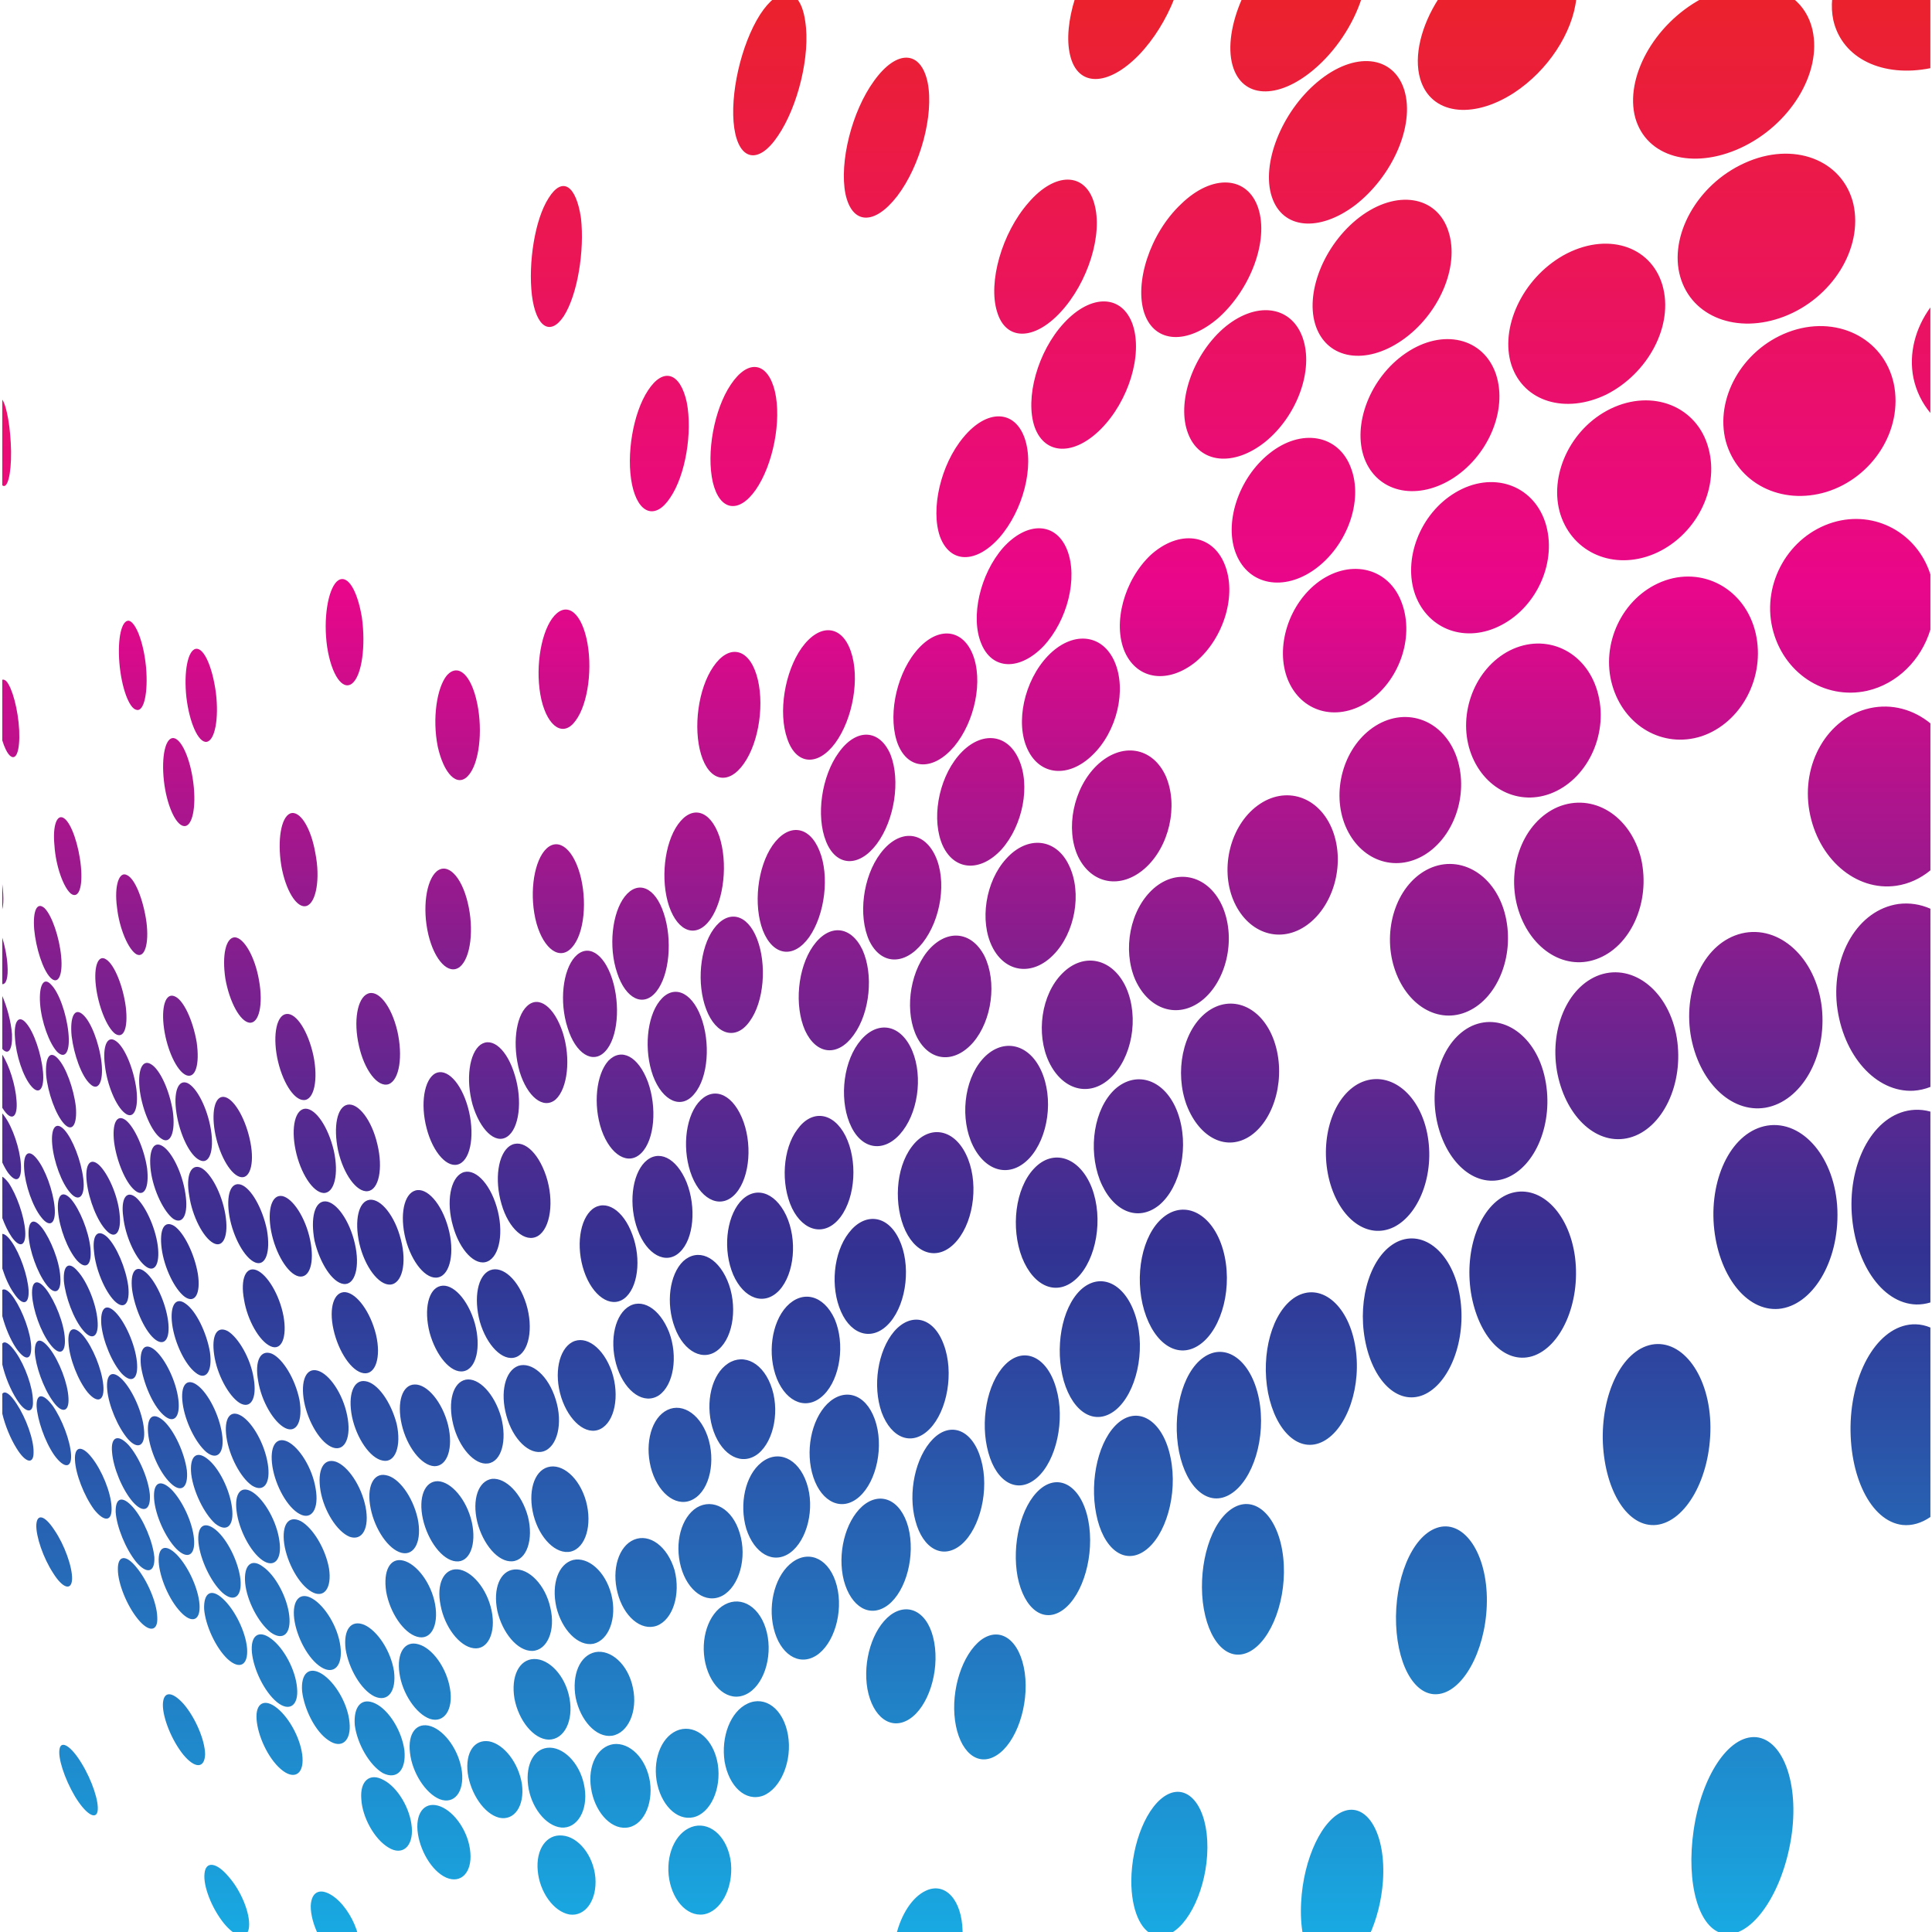
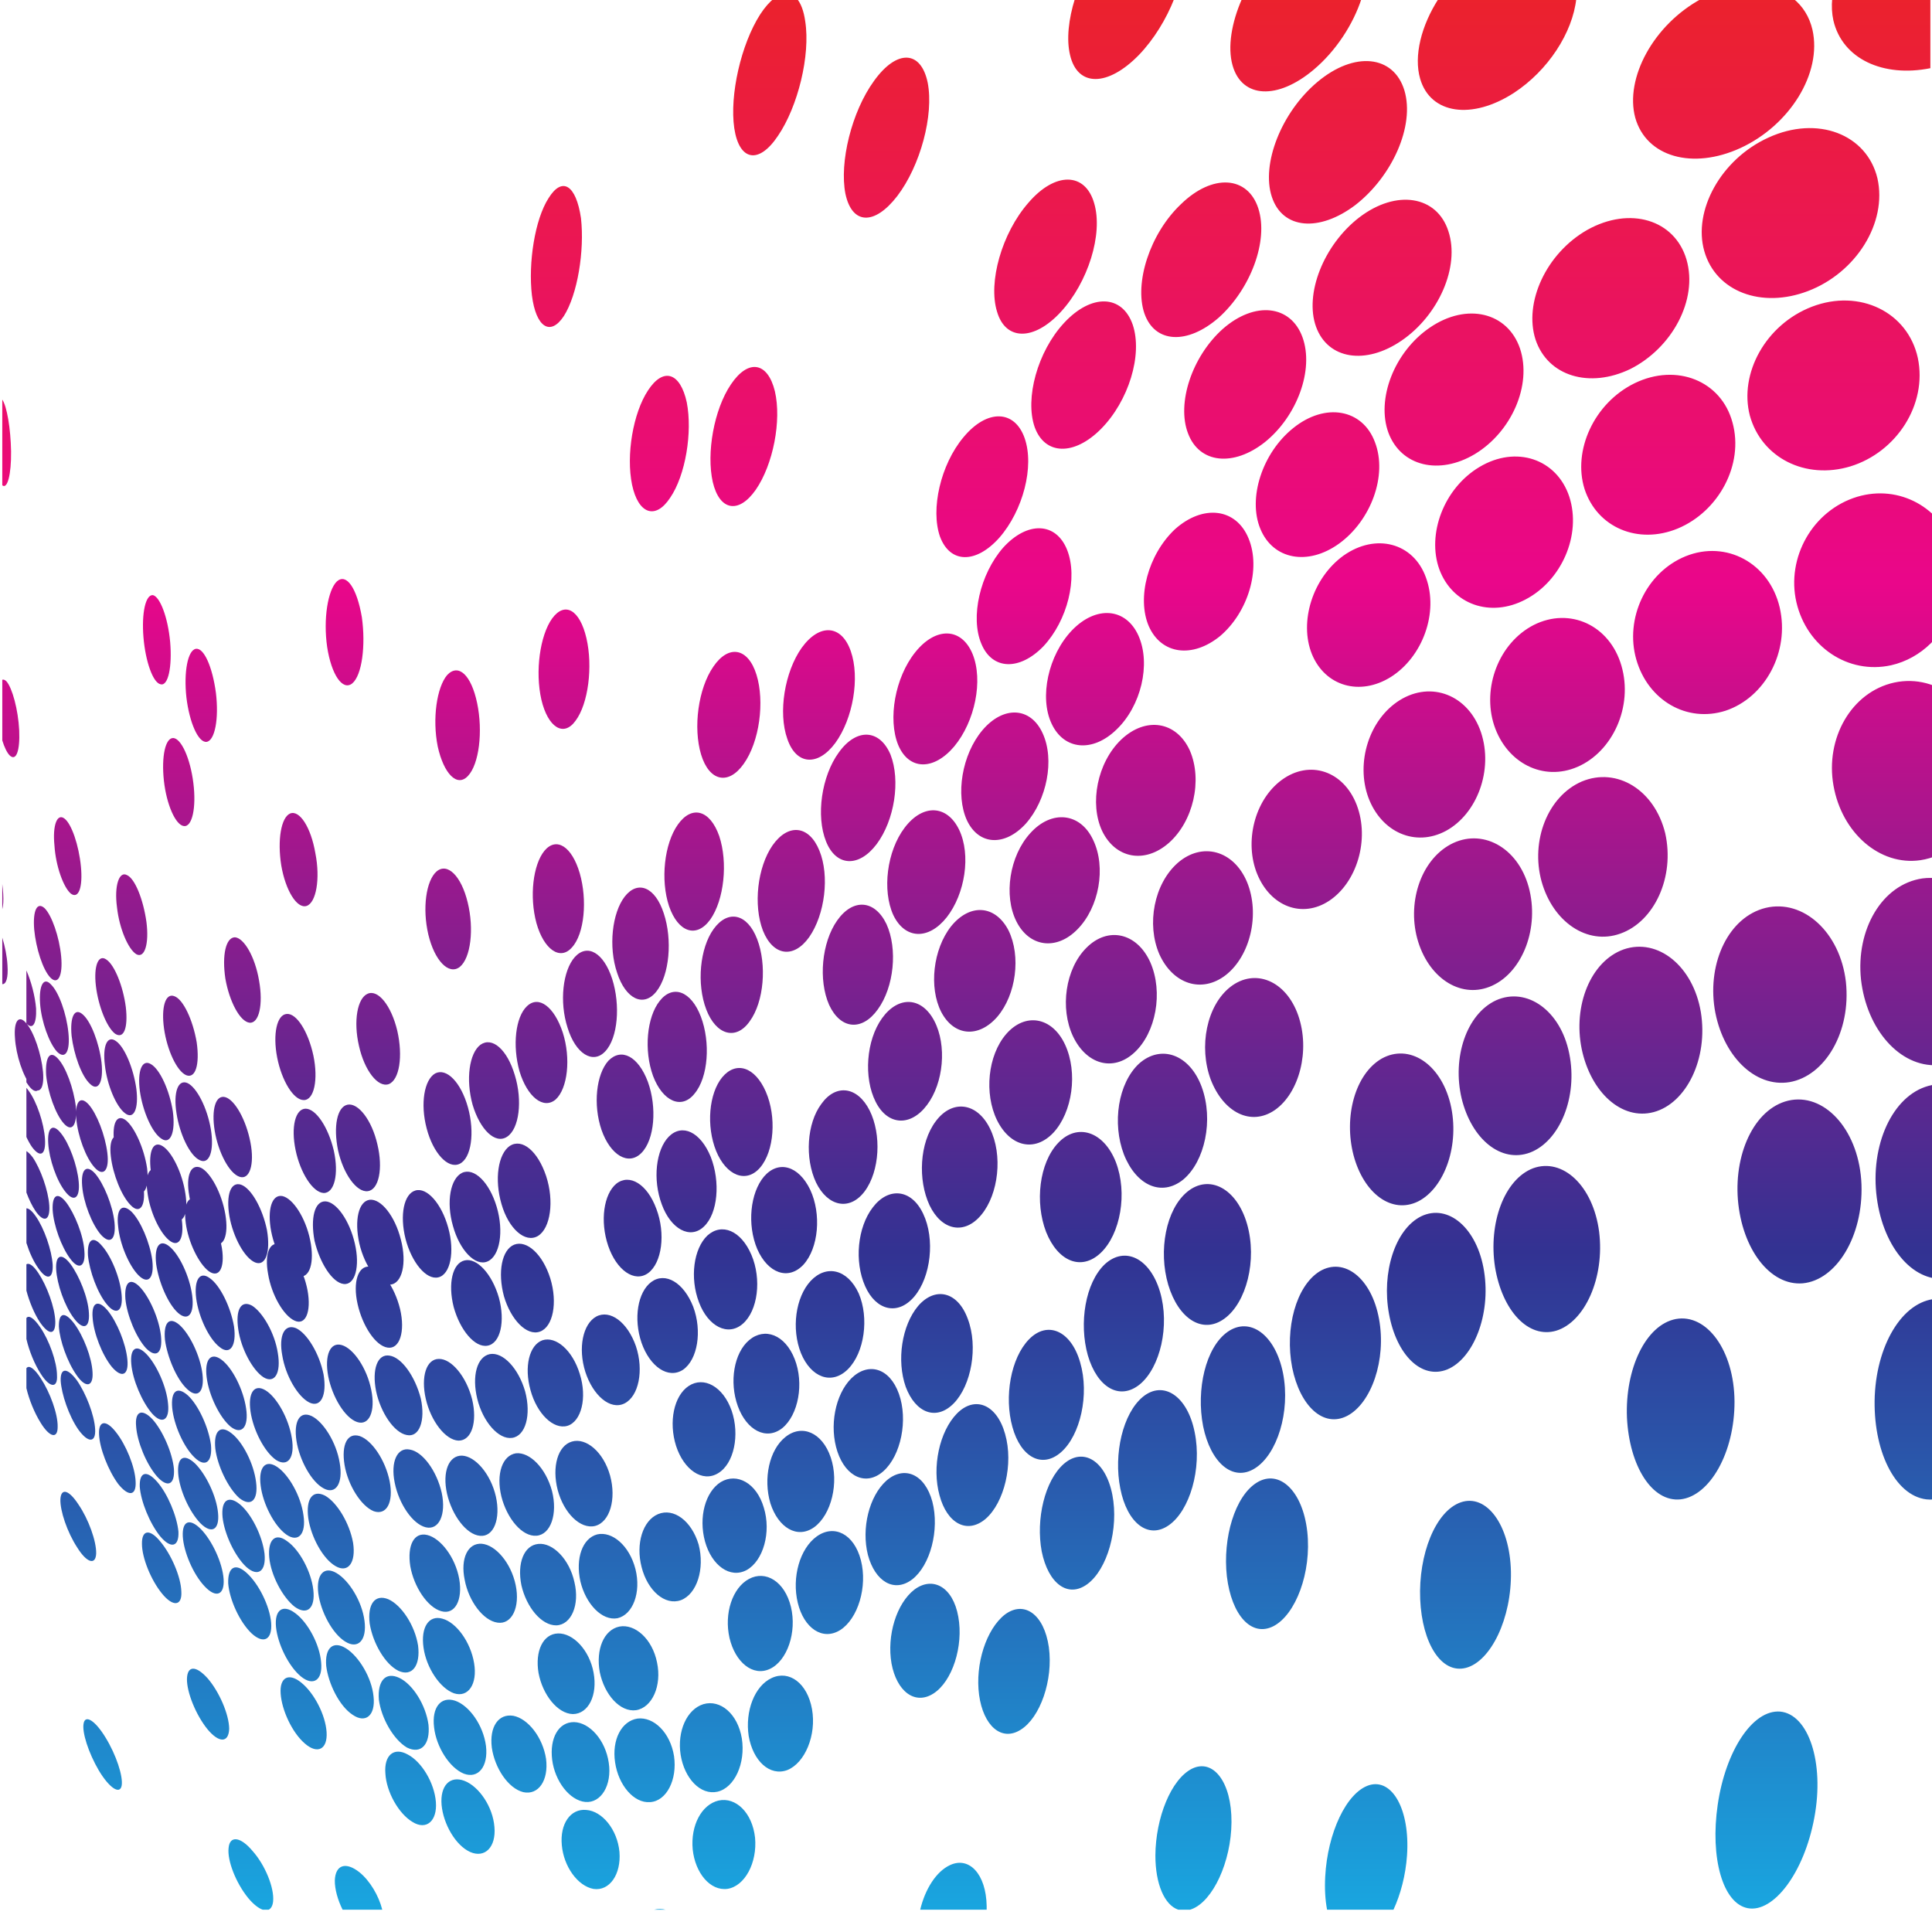
<svg xmlns="http://www.w3.org/2000/svg" version="1.1" viewBox="0 0 800 800" xml:space="preserve">
  <defs>
    <linearGradient id="a" x2="1" gradientTransform="matrix(-3.05e-5 601.6 601.6 3.05e-5 300.18 -.979)" gradientUnits="userSpaceOnUse">
      <stop stop-color="#18abe3" offset="0" />
      <stop stop-color="#323292" offset=".354" />
      <stop stop-color="#ea068a" offset=".697" />
      <stop stop-color="#eb222c" offset="1" />
    </linearGradient>
  </defs>
  <g transform="matrix(1.333 0 0 -1.333 0 800)">
-     <path d="m385.86 600.62c-3.307-7.449-4.575-15.095-2.987-20.766 2.91-10.312 14.026-10.785 25.22-1.336 6.872 5.786 12.245 14.026 14.864 22.102zm-51.924 0c-2.018-6.434-2.687-12.732-1.547-17.518 2.307-10.079 11.776-9.904 21.398-0.025 4.645 4.831 8.496 11.122 11.012 17.543zm-14.509-63.495c-8.212-9.399-12.537-24.634-9.714-33.773 2.653-9.122 11.498-9.097 19.751-0.161 8.494 9.165 13.267 24.24 10.426 33.836-2.773 9.668-12.139 9.843-20.463 0.098m-47.922 37.895c-6.96-9.568-10.798-25.282-8.886-35.059 2.043-9.633 9.025-9.885 16.086-0.736 7.22 9.442 11.419 25.184 9.477 35.222-2.077 10.123-9.578 10.462-16.677 0.573m-31.058 25.6c-1.409-1.085-2.874-2.741-4.328-4.977-5.922-9.258-9.526-25.031-8.023-35.345 1.54-10.163 7.628-11.263 13.56-2.36 6.222 9.106 10.118 25.052 8.483 35.565-0.462 3.32-1.395 5.7-2.649 7.117zm-13.404-119.89c-5.249-7.762-7.661-21.289-5.629-30.318 2.105-8.919 8.032-9.997 13.341-2.421 5.417 7.816 8.08 21.53 5.953 30.618-2.231 9.16-8.295 10.125-13.665 2.121m-25.738-1.844c-4.654-7.028-6.864-20.122-4.964-29.309 1.914-9.083 7.257-11.001 11.818-4.077 4.827 7.05 6.971 20.391 5.18 29.657-2.024 9.327-7.287 10.991-12.034 3.729m-30.909 59.701c-4.254-6.604-6.34-20.099-5.165-30.165 1.246-9.935 5.72-12.828 9.918-6.456 4.23 6.621 6.47 20.244 5.322 30.441-1.521 10.278-5.817 13.049-10.075 6.18m1.109-130.57c-3.767-5.263-5.327-16.436-3.339-25.182 2.027-8.654 6.918-11.76 10.63-6.562 3.964 5.278 5.407 16.859 3.369 25.637-2.058 8.862-6.727 11.499-10.66 6.107m-2.373-72.138c-3.549-4.313-4.733-14.21-2.491-22.488 2.304-8.206 7.362-11.737 11.027-7.543 3.888 4.227 4.817 14.725 2.429 23.019-2.436 8.375-7.275 11.419-10.965 7.012m-30.236 54.568c-3.217-3.797-4.644-13.559-2.921-22.179 1.873-8.499 6.034-12.761 9.378-9.165 3.5 3.663 4.686 13.908 2.874 22.592-1.823 8.782-5.821 12.511-9.331 8.752m-3.292-61.014c-3.235-2.84-4.461-11.437-2.544-19.599 1.93-8.08 6.333-12.674 9.753-10.056 3.429 2.766 4.486 11.807 2.472 20.037-2.005 8.299-6.332 12.489-9.681 9.618m-30.948 90.117c-2.822-2.71-4.279-11.657-3.029-20.365 1.313-8.581 4.781-13.732 7.792-11.33 3.037 2.507 4.233 11.815 2.979 20.628-1.517 8.869-4.735 13.733-7.742 11.067m9.56-128.09c-3.207-1.35-4.488-8.492-2.708-16.187 1.697-7.641 5.876-13.043 9.233-11.9 3.363 1.29 4.467 8.741 2.676 16.566-1.871 7.877-5.983 12.937-9.201 11.521m-24.065 56.001c-2.835-1.188-4.023-8.24-2.784-16.122 1.33-7.797 4.874-13.531 7.854-12.608 2.997 0.963 4.325 8.441 2.741 16.398-1.385 8.091-4.918 13.453-7.811 12.332m-1.101-62.281c-3.029-0.234-4.362-6.171-2.956-13.502 1.414-7.246 5.101-13.304 8.302-13.252 3.189 0.018 4.5 6.341 2.965 13.786-1.607 7.517-5.264 13.272-8.311 12.968m-28.221 113.42c-2.499-0.439-3.793-7.178-2.921-15.101 0.937-7.815 3.694-14.103 6.272-13.795 2.572 0.381 3.864 7.197 2.891 15.23-1.087 8.122-3.75 14.092-6.242 13.666m-6.995-27.706c-2.475 0.083-3.727-5.744-2.923-13.238 0.815-7.422 3.639-13.851 6.241-14.113 2.573-0.282 3.865 5.766 2.913 13.371-0.958 7.7-3.761 13.818-6.231 13.98m0.327-80.193c-2.75 1.077-4.14-3.376-3.203-10.073 0.946-6.644 3.972-13.234 6.888-14.469 2.906-1.148 4.236 3.365 3.254 10.233-1.183 6.908-4.175 13.339-6.939 14.309m-14.736 37.625c-2.39 1.296-3.98-3.241-3.087-9.954 0.716-6.648 3.51-13.129 6.026-14.643 2.562-1.375 4.004 3.2 3.124 10.056-0.976 6.922-3.553 13.479-6.063 14.541m-6.366-26.254c-2.471 1.779-4.007-1.9-3.268-8.185 0.732-6.199 3.362-12.859 5.96-14.842 2.717-1.801 4.083 1.821 3.335 8.266-0.845 6.501-3.503 13.099-6.027 14.761m-13.049 43.82c-2.239 1.706-3.731-2.03-3.091-8.388 0.388-6.308 2.777-12.985 5.082-14.936 2.405-1.798 3.769 1.927 3.138 8.42-0.635 6.578-2.899 13.256-5.129 14.904m-6.135-27.871c-2.351 2.15-3.726-0.72-3.248-6.602 0.554-5.801 2.668-12.527 5.046-14.963 2.349-2.395 3.9 0.599 3.329 6.613-0.572 6.087-2.916 12.738-5.127 14.952m-13.164 131.38c1.573-1.329 2.817 3.302 2.731 10.559-0.127 7.083-1.297 13.996-2.731 16.064zm0-131.7c0.302 1.091 0.416 2.706 0.286 4.759-0.046 0.996-0.144 2.021-0.286 3.049zm446.2 282.91c-5.417-8.384-7.803-17.852-5.759-24.919 3.218-11.05 16.121-12.806 29.131-4.392 10.602 6.94 18.239 18.697 19.383 29.311zm-37.701-25.945c-11.2-9.41-17.466-25.512-14.14-35.617 3.278-10.126 14.715-11.093 25.957-2.584 11.45 8.897 18.508 24.595 15.239 35.589-3.313 10.972-15.534 12.311-27.056 2.612m-42.34-37.916c-9.68-9.149-14.553-24.483-11.394-33.901 3.231-9.388 13.419-9.834 23.13-1.349 9.837 8.851 15.545 23.829 12.27 33.936-3.272 10.078-14.212 10.86-24.006 1.314m-36.327-36.901c-8.272-8.913-12.199-23.444-9.15-32.317 3.156-8.817 12.301-9.019 20.628-0.61 8.548 8.628 13.007 22.995 9.844 32.38-3.244 9.366-12.84 9.705-21.322 0.547m-31.243-35.509c-7.144-8.522-10.272-22.408-7.299-30.885 3.138-8.384 11.173-8.466 18.431-0.332 7.351 8.399 10.965 22.156 7.848 30.969-3.12 8.836-11.717 9.027-18.98 0.248m-50.257-65.408c-5.31-7.492-7.372-20.147-4.473-28.293 2.743-8.126 9.467-8.641 14.912-1.275 5.522 7.595 7.681 20.315 4.802 28.527-2.869 8.26-9.719 8.692-15.241 1.041m-27.461-5.878c-4.682-6.766-6.323-18.936-3.788-27.306 2.531-8.3 8.462-9.609 13.212-2.899 4.931 6.876 6.58 19.354 3.991 27.704-2.598 8.405-8.66 9.505-13.415 2.501m-10.998-49.02c-4.223-5.931-5.482-17.199-2.741-25.39 2.802-8.093 8.5-10.054 12.787-4.14 4.341 6.133 5.513 17.763 2.799 25.92-2.851 8.163-8.506 9.722-12.845 3.61m-16.512-22.386c-3.918-5.045-5.133-15.599-2.361-23.707 2.635-8.105 8.193-10.812 12.174-5.801 4.111 5.151 5.027 16.144 2.313 24.29-2.659 8.217-8.076 10.397-12.126 5.218m-15.503-18.775c-3.734-4.17-4.872-13.913-2.251-21.978 2.46-8.04 7.836-11.44 11.678-7.346 3.974 4.179 4.761 14.427 2.165 22.543-2.654 8.16-7.727 11.037-11.592 6.781m-14.871-15.273c-3.575-3.364-4.566-12.242-2.309-20.267 2.415-7.909 7.399-11.914 11.202-8.733 3.752 3.4 4.795 12.792 2.23 20.801-2.652 8.061-7.491 11.671-11.123 8.199m-14.437-11.971c-3.484-2.598-4.633-10.757-2.459-18.632 2.304-7.741 7.05-12.396 10.722-9.95 3.771 2.456 4.839 11.214 2.402 19.121-2.37 7.992-7.032 12.023-10.665 9.461m-14.087-8.925c-3.38-1.945-4.673-9.362-2.638-17.069 1.992-7.635 6.607-12.702 10.227-11.012 3.663 1.73 4.757 9.706 2.611 17.516-2.187 7.859-6.682 12.406-10.2 10.565m-27.174-9.695c-3.284-0.618-4.515-6.8-2.984-14.184 1.605-7.293 5.764-13.116 9.21-12.69 3.475 0.406 4.811 7.045 3.009 14.537-1.739 7.568-5.94 12.93-9.235 12.337m-13.055-1.247c-3.203-0.036-4.615-5.682-3.125-12.862 1.475-7.084 5.335-13.149 8.703-13.33 3.354-0.094 4.792 5.873 3.169 13.17-1.737 7.341-5.555 12.986-8.747 13.022m-21.975 53.243c-2.83-0.056-4.049-5.558-2.965-12.829 1.251-7.174 4.554-13.354 7.506-13.711 2.965-0.29 4.288 5.67 2.97 13.063-1.268 7.481-4.695 13.284-7.511 13.477m-2.942-49.676c-3.008 0.887-4.429-3.706-3.328-10.466 1.103-6.676 4.522-13.205 7.699-14.251 3.124-1.09 4.733 3.794 3.397 10.683-1.341 6.96-4.8 13.137-7.768 14.034m-11.804 4.397c-2.909 1.24-4.429-2.846-3.391-9.395 0.978-6.463 4.122-13.156 7.202-14.554 2.987-1.505 4.57 2.881 3.469 9.563-1.137 6.772-4.433 13.089-7.28 14.386m-11.341 5.871c-2.742 1.662-4.267-2.075-3.429-8.4 0.886-6.239 3.792-12.938 6.718-14.773 2.792-1.926 4.397 2.05 3.512 8.531-1.035 6.546-4.024 13.07-6.801 14.642m-10.856 7.164c-2.65 1.925-4.211-1.372-3.442-7.488 0.657-6.044 3.437-12.783 6.236-14.908 2.719-2.148 4.328 1.321 3.533 7.579-0.884 6.316-3.632 12.985-6.327 14.817m-10.348 8.295c-2.502 2.201-3.993-0.75-3.435-6.66 0.7-5.808 3.09-12.595 5.763-14.969 2.532-2.451 4.202 0.663 3.53 6.705-0.747 6.108-3.317 12.806-5.858 14.924m-9.822 9.265c-2.272 2.508-3.8-0.195-3.407-5.904 0.408-5.637 2.833-12.321 5.292-14.98 2.568-2.516 4.104 0.082 3.509 5.918-0.579 5.913-2.981 12.626-5.394 14.966m-15.144 75.831c0.642-2.075 1.421-3.729 2.247-4.6 2.057-2.046 3.278 1.329 3.008 7.712-0.318 6.484-2.176 13.235-3.961 15.242-0.481 0.476-0.915 0.628-1.294 0.493zm0-75.706c1.217-0.085 1.881 2.033 1.614 5.861-0.155 2.789-0.775 5.863-1.614 8.579zm598.93 306.16h-30.489c-0.223-2.331-0.112-4.62 0.368-6.808 2.801-11.972 15.479-17.757 30.121-14.823zm-70.993 0c-15.05-8.077-23.971-24.792-20.68-37.011 3.448-12.23 17.84-16.214 32.66-9.427 15.287 7.032 25.439 23.222 22.387 36.751-0.943 4.078-3.046 7.347-5.953 9.687zm-106.37-67.954c-11.157-8.581-17.105-23.863-13.47-33.985 3.676-10.135 15.378-11.972 26.548-4.329 11.489 7.831 18.225 22.956 14.562 34.009-3.543 11.024-16.131 13.081-27.64 4.305m-42.427-34.662c-9.606-8.575-14.401-23.151-10.798-32.477 3.537-9.382 14.145-10.408 23.882-2.686 9.938 7.994 15.322 22.441 11.672 32.56-3.643 10.061-14.817 11.323-24.756 2.603m-68.236-67.952c-7.18-8.194-10.243-21.585-6.79-29.815 3.368-8.258 11.938-8.458 19.329-0.795 7.42 7.963 10.771 21.186 7.335 29.911-3.457 8.698-12.379 8.974-19.874 0.699m-27.346-32.54c-6.264-7.842-8.499-20.719-5.275-28.707 3.298-7.928 11.001-8.081 17.399-0.531 6.472 7.766 9.095 20.56 5.704 28.797-3.427 8.224-11.442 8.479-17.828 0.441m-23.681-31.044c-5.423-7.397-7.157-19.784-3.992-27.663 3.122-7.84 10.18-8.179 15.703-0.876 5.614 7.496 7.457 19.824 4.332 27.828-3.358 7.934-10.561 8.343-16.043 0.711m-20.619-28.905c-4.691-6.797-6.022-18.565-2.965-26.5 3.154-7.849 9.531-8.78 14.357-1.992 4.894 7.014 6.384 19.039 3.177 26.864-3.186 7.892-9.691 8.581-14.569 1.628m-18.282-25.964c-4.293-5.924-5.345-17.033-2.293-25.014 3.024-7.918 9.215-9.726 13.463-3.706 4.51 6.134 5.376 17.692 2.329 25.597-3.058 7.959-9.072 9.225-13.499 3.123m-16.77-22.365c-3.996-5.023-4.953-15.319-2.058-23.283 2.968-7.883 8.873-10.576 12.884-5.504 4.291 5.099 4.994 15.976 1.972 23.918-3.026 7.981-8.736 10.061-12.798 4.869m-15.934-18.574c-3.752-4.189-4.819-13.58-2.122-21.505 2.751-7.84 8.346-11.192 12.371-7.149 4.122 4.14 4.889 14.183 2.025 22.112-2.982 7.949-8.241 10.686-12.274 6.542m-30.608-26.434c-3.655-2.502-4.848-10.4-2.581-18.111 2.194-7.652 7.363-12.191 11.287-9.891 3.956 2.393 5.11 10.893 2.568 18.623-2.61 7.8-7.461 11.804-11.274 9.379m-14.835-8.378c-3.608-1.74-5.007-8.982-2.83-16.523 2.068-7.494 6.933-12.639 10.727-11.006 3.857 1.639 5.121 9.348 2.848 16.992-2.302 7.704-7.06 12.253-10.745 10.537m-14.517-5.494c-3.546-1.031-4.913-7.603-3.048-15.015 1.893-7.301 6.414-12.831 10.163-11.962 3.782 0.855 5.185 7.948 3.094 15.437-2.083 7.551-6.645 12.625-10.209 11.54m-14.163-2.873c-3.472-0.418-4.85-6.352-3.232-13.586 1.656-7.137 5.961-12.964 9.605-12.766 3.674 0.27 5.213 6.635 3.302 13.956-1.856 7.405-6.202 12.769-9.675 12.396m-13.773-0.494c-3.367 0.107-4.699-5.191-3.38-12.246 1.643-6.903 5.516-13.002 9.056-13.422 3.538-0.41 5.138 5.426 3.466 12.563-1.66 7.231-5.774 12.969-9.142 13.105m-13.349 1.641c-3.277 0.631-4.795-4.167-3.496-10.983 1.314-6.736 5.07-13.135 8.52-13.954 3.446-0.738 5.017 4.295 3.59 11.251-1.444 7.035-5.376 12.966-8.614 13.686m-12.896 3.551c-3.184 1-4.686-3.187-3.58-9.808 1.16-6.496 4.701-12.999 7.992-14.359 3.275-1.306 4.838 3.242 3.68 10.023-1.38 6.8-4.935 13.083-8.092 14.144m-12.42 5.243c-3.116 1.366-4.77-2.372-3.628-8.715 0.935-6.323 4.296-12.938 7.471-14.667 3.14-1.715 4.846 2.354 3.739 8.893-1.119 6.614-4.577 12.986-7.582 14.489m-11.919 6.725c-2.924 1.824-4.423-1.552-3.656-7.713 0.825-6.098 4.043-12.668 6.969-14.869 3.065-1.988 4.782 1.535 3.769 7.846-0.947 6.39-4.175 12.947-7.082 14.736m-11.398 8.022c-2.801 2.116-4.341-0.841-3.658-6.796 0.778-5.857 3.55-12.647 6.473-14.991 2.85-2.367 4.486 0.787 3.775 6.886-0.917 6.155-3.889 12.733-6.59 14.901m-21.17 19.222c-2.459 2.653-3.939 0.328-3.599-5.207 0.537-5.442 2.927-12.168 5.513-15.03 2.55-2.824 4.189-0.441 3.713 5.227-0.676 5.718-3.135 12.438-5.627 15.01m-9.741 10.89c-2.326 2.825-3.97 0.784-3.539-4.53 0.298-5.234 2.491-12.01 5.038-14.96 2.471-2.948 4.162-0.937 3.657 4.512-0.528 5.513-2.798 12.227-5.156 14.978m-7.48-7.944c1.912-2.101 3.207-0.213 3.015 4.599-0.313 3.889-1.542 8.49-3.015 11.836zm541.14 275.15c-14.82-6.738-23.483-22.753-19.918-35.261 3.578-12.592 17.783-17.932 32.227-12.403 14.884 5.684 24.67 21.141 21.557 35.013-3.301 13.719-18.638 19.646-33.866 12.651m-56.283-28.681c-12.838-7.33-19.727-22.635-16.068-34.023 3.789-11.429 16.762-15.309 29.468-9.177 12.949 6.522 21.067 21.465 17.441 33.991-3.665 12.415-17.564 16.64-30.841 9.209m-48.859-30.32c-11.173-7.605-16.702-22.316-12.892-32.689 3.921-10.421 15.759-13.26 26.851-6.618 11.366 6.865 17.802 21.402 14.019 32.786-3.86 11.292-16.517 14.333-27.978 6.521m-42.409-31.184c-9.707-7.74-14.217-21.871-10.267-31.361 3.932-9.55 14.74-11.56 24.413-4.603 9.914 7.15 15.164 21.171 11.184 31.529-3.829 10.328-15.419 12.398-25.33 4.435m-36.83-31.501c-8.332-7.863-11.886-21.27-8.095-30.087 3.913-8.828 13.611-10.047 22.184-3.043 8.61 7.333 12.748 20.768 8.821 30.286-3.871 9.478-14.168 10.688-22.91 2.844m-31.995-31.411c-7.342-7.708-10.152-20.748-6.299-28.944 3.832-8.239 12.757-9.043 20.153-1.856 7.629 7.276 10.754 20.306 6.862 29.12-3.879 8.74-13.189 9.524-20.716 1.68m-27.803-31.017c-6.369-7.571-8.379-20.099-4.798-27.95 3.676-7.826 11.776-8.199 18.299-1.047 6.53 7.386 9.038 19.847 5.23 28.079-3.735 8.211-12.213 8.637-18.731 0.918m-24.141-30.261c-5.545-7.307-7.003-19.455-3.532-27.107 3.604-7.567 10.934-7.863 16.593-0.739 5.724 7.293 7.6 19.414 3.869 27.208-3.737 7.766-11.275 8.123-16.93 0.638m-20.974-28.845c-4.794-6.836-5.872-18.489-2.482-26.193 3.522-7.609 10.199-8.271 15.117-1.404 5.089 6.998 6.184 18.835 2.712 26.476-3.625 7.593-10.424 8.132-15.347 1.121m-35.684-48.668c-4.136-5.018-5.031-15.126-1.901-22.896 3.149-7.689 9.342-10.191 13.656-5.178 4.414 5.137 5.144 15.834 1.787 23.566-3.371 7.768-9.273 9.629-13.542 4.508m-16.586-18.429c-4.012-4.078-5.091-13.323-2.196-21.065 2.794-7.682 8.8-10.958 13.052-6.922 4.39 4.085 5.197 13.954 2.146 21.702-3.181 7.756-8.844 10.415-13.002 6.285m-16.292-14.617c-3.936-3.219-5.158-11.636-2.555-19.309 2.587-7.594 8.189-11.544 12.421-8.473 4.286 3.172 5.456 12.244 2.566 19.898-2.835 7.754-8.338 11.067-12.432 7.884m-31.764-18.963c-3.847-1.584-5.174-8.546-3.174-16.002 2.141-7.333 7.081-12.432 11.151-11.015 4.123 1.442 5.56 9.016 3.264 16.502-2.352 7.555-7.317 12.039-11.241 10.515m-15.382-4.89c-3.765-0.859-5.251-7.173-3.406-14.46 1.955-7.145 6.577-12.751 10.532-12.022 4.008 0.717 5.528 7.543 3.516 14.912-2.135 7.401-6.858 12.476-10.642 11.57m-29.521-1.923c-3.555 0.317-5.273-4.763-3.729-11.628 1.512-6.79 5.596-13.016 9.343-13.535 3.726-0.566 5.507 4.961 3.861 11.963-1.726 7.061-5.925 12.799-9.475 13.2m-67.304 208.59c-2.275 0.191-3.556-5.488-2.943-13.09 0.619-7.498 2.974-14.224 5.357-14.609 2.318-0.608 3.595 5.441 2.938 13.142-0.728 7.795-3.172 14.041-5.352 14.557m39.665-201.75c-3.316 1.297-5.089-2.703-3.888-9.138 1.034-6.402 4.771-12.929 8.227-14.489 3.424-1.59 5.22 2.749 4.03 9.372-1.253 6.672-5.066 12.941-8.369 14.255m-25.548 13.72c-3.133 1.949-4.699-1.028-3.923-7.023 0.781-5.932 4.029-12.648 7.169-14.978 3.187-2.244 5.017 1.001 4.072 7.151-1.063 6.207-4.31 12.783-7.318 14.85m-11.945 8.893c-2.917 2.356-4.723-0.358-3.909-6.1 0.603-5.723 3.62-12.51 6.666-15.086 3.008-2.56 4.805 0.243 4.053 6.19-0.822 6.002-3.999 12.595-6.81 14.996m-11.375 10.003c-2.785 2.596-4.532 0.274-3.868-5.261 0.63-5.481 3.301-12.271 6.171-15.119 2.765-2.884 4.659-0.402 4.013 5.31-0.575 5.799-3.601 12.459-6.316 15.07m-10.788 10.931c-2.593 2.848-4.286 0.82-3.815-4.51 0.474-5.272 2.918-12.07 5.689-15.087 2.689-3.015 4.638-0.946 3.954 4.523-0.679 5.549-3.289 12.238-5.828 15.074m-19.323 6.873c0.208-0.334 0.421-0.645 0.638-0.931 2.395-3.307 4.202-1.878 3.783 3.183-0.314 4.817-2.269 10.966-4.421 14.267zm598.93 248.64c-4.69-6.454-6.776-14.348-5.267-21.891 0.879-4.152 2.718-7.831 5.267-10.891zm-44.256-7.709c-14.404-5.538-22.713-20.796-19.294-33.865 3.648-13.098 17.25-19.967 31.228-15.746 14.355 4.421 23.95 19.251 20.951 33.65-3.083 14.267-18.054 21.627-32.885 15.961m-55.069-23.763c-12.651-6.166-19.328-20.991-15.575-32.886 3.896-11.951 16.589-17.363 28.956-12.259 12.681 5.28 20.597 19.833 17.003 32.905-3.468 12.994-17.363 18.545-30.384 12.24m-48.227-26.035c-11.087-6.613-16.389-20.887-12.469-31.773 4.039-10.92 15.826-15.131 26.708-9.419 11.218 5.796 17.535 20.026 13.674 31.953-3.904 11.795-16.557 16.038-27.913 9.239m-42.19-27.494c-9.659-6.941-13.883-20.631-9.87-30.603 4.101-10.027 14.92-13.16 24.556-7.117 9.846 6.23 14.9 19.995 10.877 30.887-3.888 10.834-15.6 13.855-25.563 6.833m-69.129-57.21c-7.421-7.142-9.886-19.842-5.881-28.384 4.143-8.557 13.229-10.24 20.68-3.717 7.597 6.672 10.569 19.474 6.548 28.744-4.153 9.112-13.724 10.606-21.347 3.357m-28.184-29.011c-6.534-7.129-8.344-19.456-4.357-27.417 4.013-8.035 12.471-9.158 18.981-2.484 6.69 6.758 8.996 19.203 4.878 27.758-3.971 8.515-12.894 9.449-19.502 2.143m-24.62-28.956c-5.637-7.137-6.946-19.049-3.074-26.608 3.954-7.571 11.607-8.184 17.42-1.504 5.845 6.844 7.425 18.83 3.465 26.87-4.092 7.872-11.97 8.441-17.811 1.242m-21.445-28.545c-4.949-6.872-5.778-18.498-2.004-25.969 3.734-7.452 10.91-7.773 15.964-0.993 5.163 6.847 6.209 18.552 2.263 26.107-3.918 7.52-11.163 7.885-16.223 0.855m-18.859-26.634c-4.519-6.031-5.207-16.862-1.649-24.428 3.628-7.461 10.433-8.924 15.081-2.754 4.728 6.334 5.292 17.682 1.549 25.169-3.784 7.484-10.501 8.314-14.981 2.013m-17.823-22.562c-4.274-5.077-5.309-14.92-2.098-22.529 3.277-7.491 9.649-9.868 14.349-4.851 4.72 5.195 5.626 15.746 2.106 23.272-3.61 7.546-9.919 9.251-14.357 4.108m-17.593-18.334c-4.263-4.073-5.506-13.11-2.615-20.698 2.818-7.536 8.986-10.729 13.6-6.726 4.718 4.083 5.911 13.877 2.707 21.414-3.238 7.597-9.232 10.05-13.692 6.01m-17.393-14.401c-4.238-3.122-5.627-11.382-3.054-18.91 2.6-7.432 8.273-11.351 12.86-8.388 4.574 3.137 6.013 12.043 3.192 19.584-2.966 7.57-8.672 10.874-12.998 7.714m-17.109-10.752c-4.16-2.274-5.749-9.762-3.409-17.182 2.359-7.317 7.726-11.993 12.14-9.825 4.479 2.203 6.074 10.326 3.576 17.796-2.625 7.514-8.051 11.463-12.307 9.211m-16.746-7.377c-4.076-1.488-5.735-8.221-3.687-15.516 1.967-7.251 7.113-12.32 11.452-11.062 4.361 1.34 6.177 8.728 3.866 16.07-2.263 7.465-7.468 11.876-11.631 10.508m-16.32-4.294c-3.973-0.805-5.66-6.785-3.898-13.93 1.734-7.072 6.604-12.681 10.787-12.099 4.236 0.567 6.003 7.163 4.084 14.408-2.094 7.292-6.953 12.35-10.973 11.621m-15.849-1.496c-3.871-0.031-5.635-5.471-4.051-12.419 1.575-6.885 6.099-12.784 10.151-12.964 4.075-0.054 5.943 5.748 4.241 12.837-1.809 7.126-6.461 12.645-10.341 12.546m-15.338 1.026c-3.719 0.61-5.494-4.258-4.159-11.008 1.393-6.679 5.612-12.956 9.545-13.66 3.891-0.847 5.855 4.472 4.348 11.362-1.782 6.894-5.976 12.794-9.734 13.306m-14.798 3.268c-3.613 1.07-5.441-3.157-4.224-9.685 1.27-6.445 5.177-12.919 8.956-14.208 3.763-1.271 5.785 3.31 4.409 9.981-1.341 6.753-5.522 12.865-9.141 13.912m-14.241 5.265c-3.539 1.417-5.42-2.2-4.26-8.472 0.995-6.239 4.794-12.803 8.395-14.62 3.582-1.759 5.527 2.214 4.439 8.702-1.303 6.504-5.14 12.828-8.574 14.39m-13.666 6.997c-3.408 1.832-5.161-1.26-4.264-7.348 0.852-6.004 4.42-12.688 7.848-14.913 3.48-2.115 5.504 1.3 4.441 7.527-0.956 6.315-4.775 12.723-8.025 14.734m-13.082 8.506c-3.121 2.357-4.993-0.49-4.239-6.325 0.767-5.775 3.991-12.59 7.321-15.097 3.199-2.592 5.271 0.444 4.416 6.454-1.041 6.041-4.301 12.735-7.498 14.968m-12.478 9.798c-3.051 2.568-4.85 0.22-4.201-5.399 0.766-5.518 3.644-12.377 6.81-15.188 3.16-2.758 5.133-0.276 4.369 5.477-0.776 5.846-3.947 12.57-6.978 15.11m-11.878 10.882c-2.974 2.759-4.784 0.793-4.136-4.557 0.474-5.33 3.3-12.152 6.312-15.201 3.011-2.997 4.93-0.94 4.303 4.597-0.751 5.588-3.644 12.337-6.479 15.161m-11.257 11.797c-2.738 3.038-4.494 1.365-4.057-3.807 0.388-5.082 2.993-11.88 5.824-15.149 2.882-3.172 4.744-1.512 4.216 3.815-0.568 5.376-3.367 12.069-5.983 15.141m-10.636 12.544c-2.541 3.231-4.296 1.82-3.961-3.143 0.294-4.895 2.614-11.657 5.348-15.04 2.654-3.376 4.583-1.971 4.119 3.113-0.457 5.164-2.943 11.907-5.506 15.07m-10.745-1.145c0.552-1.192 1.149-2.271 1.772-3.156 2.58-3.442 4.301-2.39 4.003 2.496-0.298 4.946-2.6 11.673-5.031 14.948-0.256 0.382-0.504 0.705-0.744 0.973zm0-78.025c0.813-3.469 2.461-7.618 4.441-10.776 2.793-4.54 5.301-5.078 5.268-1.217 0.091 3.944-2.366 10.688-5.208 14.987-2.025 3.172-3.681 4.276-4.501 3.214zm15.794-49.507c2.98-4.797 5.733-5.574 5.879-1.831 0.083 3.802-2.379 10.649-5.471 15.158-2.988 4.613-5.427 5.282-5.64 1.688-0.143-3.56 2.117-10.261 5.232-15.015m6.719-69.28c3.259-5.415 6.512-7.57 7.077-4.706 0.51 2.931-1.737 9.639-4.97 14.911-3.224 5.321-6.306 7.233-6.832 4.496-0.598-2.704 1.5-9.213 4.725-14.701m19.619 54.971c3.404-4.194 6.271-3.891 5.998 0.622-0.122 4.603-3.157 11.537-6.493 15.505-3.273 4.063-5.819 3.713-5.741-0.662-0.012-4.314 2.786-11.257 6.236-15.465m14.102-42.115c3.613-4.367 6.611-4.311 6.757 0.152-0.061 4.489-3.085 11.441-6.643 15.586-3.667 4.104-6.385 4.09-6.475-0.183-0.032-4.167 2.772-11.121 6.361-15.555m19.032-56.068c0.741 0.354 1.235 1.219 1.377 2.615 0.386 4.177-2.478 11.229-6.367 15.593-3.759 4.517-7.12 4.877-7.466 0.966-0.46-3.867 2.239-10.82 6.069-15.534 1.639-1.973 3.212-3.199 4.511-3.64zm11.242 51.603c3.947-3.441 7.076-1.77 6.744 3.528-0.336 5.416-3.926 12.225-7.84 15.378-3.894 3.203-6.807 1.685-6.43-3.417 0.338-5.051 3.529-12.067 7.526-15.489m24.032-51.603c-1.081 4.353-3.85 9-7.072 11.611-4.258 3.376-7.481 2.34-7.661-2.534-0.03-2.665 0.878-6.002 2.413-9.077zm9.41 27.243c4.283-2.68 7.715 0.295 7.252 6.193-0.464 5.97-4.441 12.567-8.789 14.788-4.267 2.361-7.371-0.266-6.898-5.936 0.3-5.638 4.066-12.452 8.435-15.045m17.919-9.334c4.573-2.006 8.072 1.559 7.519 7.772-0.491 6.309-4.786 12.564-9.286 14.323-4.514 1.75-7.631-1.461-7.133-7.438 0.527-5.902 4.328-12.611 8.9-14.657m38.305-11.468c4.98-0.726 8.606 4.527 8.054 11.477-0.641 6.964-5.361 12.716-10.308 13.057-4.892 0.475-8.236-4.326-7.598-10.942 0.572-6.594 4.922-12.697 9.852-13.592m22.352-6.441c-0.537 0.132-1.086 0.207-1.641 0.217-0.643 7e-3 -1.264-0.067-1.858-0.217zm19.256 6.467c5.39 0.836 9.287 8.098 8.567 15.896-0.863 7.794-5.995 12.704-11.331 11.538-5.284-1.248-8.731-7.744-8.039-15.172 0.763-7.348 5.458-12.993 10.803-12.262m80.51-6.467c9e-3 0.382 0.01 0.765 4e-3 1.147-0.18 9.922-5.437 15.46-11.366 12.707-4.305-1.979-7.754-7.465-9.279-13.854zm63.218 0c0.171 0.053 0.344 0.113 0.518 0.18 6.502 2.465 12.229 14.595 12.318 26.997 0.078 12.473-5.686 19.835-12.256 16.622-6.514-3.269-11.311-15.271-11.385-26.95-4e-3 -8.915 2.852-15.416 7.094-16.849zm25.859 88.058c6.9 3.55 11.907 16.692 10.518 29.367-1.412 12.696-8.695 19.482-15.607 15.28-6.855-4.178-10.723-17.216-9.364-29.214 1.444-11.964 7.608-18.916 14.453-15.433m37.301-88.058c2.205 4.778 3.77 10.663 4.203 16.862 0.969 14.217-4.596 23.985-11.745 21.82-7.103-2.232-12.965-14.939-13.667-28.393-0.211-3.788 4e-3 -7.272 0.574-10.289zm22.523 75.12c7.698 2.018 14.242 15.379 13.954 29.936-0.329 14.588-7.639 24.231-15.587 21.476-7.866-2.75-13.169-16.225-12.599-30.078 0.589-13.807 6.639-23.335 14.232-21.334m66.68 52.343c9.039 1.062 16.773 14.51 16.729 30.384-0.099 15.889-8.65 27.389-18.225 25.628-9.401-1.815-15.816-15.557-15.185-30.651 0.747-15.05 7.806-26.324 16.681-25.361m20.891-127.01c7.963-1.444 17.449 10.96 20.63 28.104 3.224 17.266-1.852 32.127-10.588 32.973-8.631 0.701-17.009-12.329-19.423-28.92-2.404-16.488 1.547-30.713 9.381-32.157m64.167 188.32c-1.447 0.614-2.971 0.963-4.555 1.009-10.812 0.241-19.457-13.322-20.212-30.145-0.689-16.778 6.189-31.005 16.055-32.184 2.983-0.326 5.958 0.581 8.712 2.472zm-598.93-11.504c0.823-3.582 2.494-7.795 4.492-10.86 2.751-4.347 5.255-4.539 5.012-0.457-8e-3 4.169-2.425 10.939-5.249 15.008-1.941 2.826-3.48 3.792-4.255 2.843zm16.122-28.122c3.035-4.206 5.463-4.207 5.232 0.083-0.226 4.372-2.839 11.149-5.693 15.222-3.005 4.022-5.149 3.948-5.012-0.178 0.258-4.08 2.491-10.835 5.473-15.127m12.358-16.871c3.234-4.067 5.695-3.809 5.446 0.722-0.176 4.581-3.029 11.489-6.143 15.379-3.098 3.95-5.446 3.564-5.214-0.783 0.175-4.296 2.824-11.091 5.911-15.318m13.087-16.311c3.336-3.966 5.872-3.296 5.66 1.463-0.464 4.816-3.336 11.736-6.601 15.473-3.302 3.757-5.555 3.104-5.416-1.481 0.307-4.518 3.071-11.402 6.357-15.455m13.819-15.553c3.527-3.753 6.209-2.701 5.869 2.314-0.36 5.085-3.619 11.977-7.063 15.493-3.498 3.521-5.866 2.537-5.61-2.291 0.276-4.776 3.223-11.767 6.804-15.516m14.565-14.59c3.743-3.453 6.469-1.983 6.076 3.296-0.456 5.316-3.933 12.158-7.54 15.425-3.585 3.323-5.991 1.887-5.8-3.219 0.387-4.997 3.552-11.973 7.264-15.502m15.318-13.381c3.875-3.182 6.834-1.119 6.282 4.4-0.453 5.612-4.155 12.421-8.033 15.258-3.85 2.908-6.485 1.06-5.987-4.264 0.515-5.258 3.861-12.174 7.738-15.394m16.083-11.915c4.056-2.802 7.126-0.141 6.486 5.652-0.547 5.863-4.539 12.47-8.539 14.985-4.021 2.515-6.648 0.162-6.169-5.453 0.668-5.498 4.067-12.47 8.222-15.184m16.862-10.167c4.361-2.189 7.285 0.951 6.69 7.057-0.807 6.099-4.843 12.579-9.064 14.58-4.226 2.004-6.817-0.86-6.349-6.775 0.76-5.771 4.544-12.399 8.723-14.862m17.661-8.112c4.508-1.707 7.645 2.244 6.886 8.611-0.829 6.422-5.206 12.571-9.606 14.053-4.417 1.436-7.275-2.087-6.518-8.25 0.671-6.092 4.786-12.594 9.238-14.414m18.469-5.743c4.718-1.038 7.926 3.664 7.081 10.334-1.028 6.706-5.586 12.493-10.168 13.384-4.626 0.748-7.48-3.427-6.684-9.878 0.901-6.346 5.094-12.675 9.771-13.84m19.288-3.053c4.914-0.408 8.332 5.272 7.264 12.225-1.04 7.039-5.949 12.453-10.746 12.584-4.803 0.07-7.659-4.921-6.831-11.67 0.838-6.693 5.428-12.668 10.313-13.139m20.11-0.05c5.114 0.312 8.501 6.971 7.437 14.302-1.181 7.342-6.315 12.267-11.341 11.658-4.978-0.752-8.028-6.596-6.966-13.625 1.022-6.984 5.777-12.73 10.87-12.335m20.919 3.234c5.332 1.221 8.792 8.861 7.582 16.541-1.285 7.7-6.697 12.191-11.935 10.662-5.143-1.593-8.21-8.392-7.076-15.753 1.182-7.315 6.148-12.619 11.429-11.45m21.689 6.719c5.488 2.182 9.129 10.843 7.69 18.934-1.454 8.112-7.12 12.199-12.519 9.672-5.328-2.469-8.32-10.285-7.149-18.042 1.343-7.683 6.498-12.577 11.978-10.564m45.41 23.782c5.833 3.721 9.396 14.648 7.719 23.871-1.636 9.242-7.908 12.678-13.627 8.424-5.584-4.317-8.622-14.285-7.116-22.954 1.592-8.637 7.244-13.041 13.024-9.341m27.086-11.258c6.06 3.749 10.167 15.409 8.766 25.647-1.464 10.243-7.656 14.595-13.616 10.174-5.827-4.508-9.34-15.436-8.053-25.003 1.307-9.54 6.918-14.593 12.903-10.818m20.771 45.282c6.135 4.577 9.785 17.071 7.718 27.729-2.083 10.648-9.077 14.797-15.058 9.596-5.933-5.182-8.754-17.202-6.885-27.197 2.013-9.953 8.126-14.662 14.225-10.128m25.254 18.25c6.481 4.498 10.373 17.531 8.042 28.877-2.245 11.356-9.761 16.187-16.083 11.031-6.247-5.15-9.159-17.769-7.025-28.483 2.094-10.711 8.656-15.915 15.066-11.425m26.726 17.662c6.896 4.292 11.124 17.559 8.75 29.618-2.411 12.006-10.365 17.643-17.239 12.772-6.8-4.828-9.793-17.881-7.574-29.298 2.324-11.387 9.263-17.37 16.063-13.092m28.7 16.32c7.468 3.892 12.23 17.372 9.873 30.13-2.333 12.737-10.877 19.272-18.412 14.774-7.375-4.544-10.894-17.776-8.568-29.862 2.422-12.059 9.749-18.858 17.107-15.042m31.104 14.425c8.099 3.378 13.56 16.973 11.405 30.495-2.131 13.501-11.22 21.082-19.542 17.065-8.139-4.044-12.338-17.532-9.991-30.293 2.321-12.792 10.119-20.514 18.128-17.267m33.833 12.033c8.838 2.716 15.094 16.385 13.311 30.742-1.876 14.319-11.34 23.068-20.536 19.704-8.974-3.473-13.897-17.109-11.806-30.648 2.22-13.554 10.339-22.388 19.031-19.798m76.57 14.715c10.369 0.959 18.807 14.517 18.237 30.715-0.611 16.167-10.755 27.983-21.791 26.219-10.803-1.797-17.807-15.689-16.593-30.976 1.275-15.279 9.986-26.802 20.147-25.958m47.127 61.284c-1.596 0.45-3.253 0.644-4.949 0.55-11.742-0.666-20.056-14.564-19.55-30.81 0.583-16.225 9.269-29.362 20.118-29.656 1.49-0.027 2.957 0.19 4.381 0.626zm-598.93-63.544c0.899-3.415 2.428-7.158 4.215-9.845 2.82-4.076 4.851-4.028 4.758 0.284-0.134 4.361-2.622 11.077-5.26 15.013-1.554 2.356-2.894 3.245-3.713 2.719zm15.598-26.283c2.809-4.095 5.221-3.662 4.949 0.854-0.197 4.577-2.859 11.398-5.715 15.206-2.915 3.816-4.806 3.437-4.742-0.932 0.239-4.3 2.613-11.032 5.508-15.128m24.915-31.388c3.284-3.713 5.633-2.706 5.314 2.27-0.464 5.028-3.5 11.892-6.655 15.416-3.286 3.474-5.556 2.515-5.084-2.272 0.339-4.726 3.153-11.629 6.425-15.414m13.534-14.594c3.478-3.489 5.982-2.084 5.488 3.135-0.466 5.281-3.799 12.118-7.139 15.418-3.453 3.233-5.613 1.941-5.244-3.095 0.358-4.982 3.445-11.901 6.895-15.458m14.262-13.59c3.627-3.243 6.208-1.359 5.659 4.122-0.656 5.513-4.07 12.364-7.639 15.324-3.622 2.947-5.905 1.258-5.396-4.026 0.584-5.21 3.8-12.092 7.376-15.42m15.001-12.344c3.889-2.817 6.488-0.497 5.814 5.228-0.672 5.79-4.377 12.547-8.152 15.133-3.649 2.761-6.044 0.465-5.537-5.077 0.518-5.477 4.1-12.305 7.875-15.284m15.749-10.849c4.004-2.503 6.763 0.504 5.962 6.468-0.763 6.053-4.807 12.552-8.686 14.826-3.886 2.298-6.362-0.453-5.669-6.248 0.741-5.697 4.359-12.566 8.393-15.046m16.504-9.065c4.24-1.941 6.889 1.597 6.103 7.84-0.993 6.301-5.176 12.594-9.239 14.39-4.137 1.697-6.531-1.501-5.79-7.549 0.942-5.958 4.732-12.628 8.926-14.681m17.274-6.99c4.408-1.433 7.331 2.889 6.232 9.365-1.079 6.57-5.521 12.651-9.816 13.81-4.259 1.248-6.803-2.683-5.895-8.992 0.876-6.259 5.128-12.643 9.479-14.183m36.905-6.45c4.817 0.02 7.738 5.835 6.444 12.86-1.304 7.084-6.392 12.325-11.054 12.187-4.637-0.134-7.197-5.445-6.046-12.29 1.263-6.729 5.888-12.633 10.656-12.757m19.638 1.208c4.999 0.789 8.055 7.58 6.512 14.837-1.474 7.35-6.874 12.066-11.706 11.135-4.802-1.014-7.351-7.055-6.082-14.152 1.442-6.995 6.305-12.495 11.276-11.82m41.573 12.827c5.396 2.501 8.43 11.417 6.53 19.277-1.907 7.869-7.822 11.476-13.04 8.66-5.142-2.777-7.763-10.728-6.035-18.327 1.77-7.523 7.231-12.102 12.545-9.61m21.822 12.054c5.531 3.493 8.566 13.481 6.446 21.7-2.122 8.222-8.319 11.235-13.683 7.42-5.295-3.774-7.826-12.755-5.925-20.64 1.895-7.869 7.68-11.887 13.162-8.48m22.378 15.744c5.65 4.372 8.532 15.412 6.269 24.151-2.352 8.69-8.82 11.307-14.297 6.511-5.34-4.796-7.816-14.802-5.723-23.061 2.201-8.221 8.128-11.867 13.751-7.601m22.843 18.836c5.742 5.013 8.701 16.999 6.026 26.328-2.602 9.316-9.448 11.959-14.959 6.371-5.44-5.541-7.842-16.669-5.421-25.405 2.318-8.757 8.6-12.201 14.354-7.294m23.413 20.689c5.973 5.245 8.854 17.889 5.929 27.866-2.846 9.974-10.222 13.034-15.908 7.176-5.664-5.807-7.76-17.855-5.138-27.232 2.578-9.396 9.201-13.014 15.117-7.81m24.466 21.076c6.302 5.217 9.393 18.186 6.251 28.783-3.15 10.537-10.994 14.211-17.165 8.494-6.017-5.746-8.07-18.246-5.245-28.279 2.938-10.015 9.876-14.112 16.159-8.998m26.228 20.378c6.867 4.941 10.278 18.178 7.08 29.394-3.214 11.164-11.792 15.579-18.557 10.056-6.66-5.456-9.064-18.322-5.933-28.913 3.182-10.601 10.669-15.425 17.41-10.537m60.178 36.421c8.279 4.166 13.102 17.687 10.062 30.346-3.087 12.585-12.9 18.783-21.381 14.019-8.244-4.797-11.805-18.077-8.717-29.975 3.165-11.936 11.865-18.388 20.036-14.39m34.827 15.205c9.175 3.531 14.91 17.233 12.148 30.757-2.703 13.453-13.248 20.773-22.722 16.53-9.235-4.275-13.692-17.845-10.704-30.489 3.094-12.674 12.266-20.191 21.278-16.798m38.402 12.564c10.139 2.731 16.972 16.604 14.628 31.057-2.419 14.38-13.402 23.102-23.938 19.492-10.276-3.642-15.836-17.456-13.073-30.952 2.836-13.522 12.473-22.256 22.383-19.597m42.178 9.301c11.073 1.917 19.175 15.687 17.504 31.183-1.806 15.404-13.242 25.752-24.923 22.95-11.41-2.806-18.085-16.813-15.856-31.276 2.337-14.485 12.44-24.646 23.275-22.857m51.243 61.814c-3.119 1.375-6.508 1.926-9.979 1.465-12.548-1.847-20.692-15.897-19.065-31.388 1.758-15.512 12.047-27.261 23.819-26.616 1.807 0.117 3.558 0.523 5.225 1.184zm-598.93-111.77c0.9-2.866 2.175-5.718 3.652-7.773 2.652-3.934 4.704-3.501 4.505 1.014-0.293 4.555-2.632 11.291-5.227 15.004-1.174 1.692-2.183 2.518-2.93 2.518zm14.741-23.377c2.846-3.825 4.975-3.113 4.671 1.604-0.234 4.784-3.001 11.522-5.694 15.174-2.764 3.648-4.731 2.911-4.475-1.666 0.263-4.488 2.591-11.29 5.498-15.112m11.791-15.124c3.095-3.622 5.298-2.637 4.828 2.278-0.468 5.01-3.284 11.801-6.168 15.292-2.955 3.49-5.037 2.452-4.627-2.299 0.3-4.74 2.937-11.552 5.967-15.271m12.489-14.473c3.151-3.527 5.519-2.104 4.973 3.051-0.448 5.255-3.549 12.082-6.654 15.346-3.15 3.271-5.216 1.962-4.763-3.037 0.416-4.929 3.335-11.752 6.444-15.36m13.19-13.643c3.344-3.286 5.62-1.49 5.11 3.927-0.745 5.448-3.889 12.287-7.151 15.322-3.368 2.985-5.351 1.381-4.885-3.865 0.493-5.172 3.501-12.121 6.926-15.384m13.897-12.61c3.628-2.885 5.95-0.73 5.232 4.914-0.696 5.728-4.155 12.547-7.662 15.213-3.477 2.742-5.568 0.671-5-4.801 0.672-5.381 3.973-12.211 7.43-15.326m14.606-11.337c3.715-2.64 6.248 0.115 5.343 6.008-0.804 5.979-4.592 12.601-8.191 15.003-3.63 2.411-5.842-0.123-5.1-5.84 0.698-5.655 4.218-12.498 7.948-15.171m15.32-9.825c3.882-2.266 6.38 1.075 5.443 7.229-1.104 6.186-5.022 12.598-8.741 14.679-3.83 1.946-5.98-1.032-5.182-7.005 0.874-5.891 4.563-12.664 8.48-14.903m32.818-13.993c4.255-1.235 6.753 3.434 5.585 10.052-1.206 6.706-5.787 12.613-9.915 13.609-4.11 1.001-6.275-3.184-5.284-9.673 1.114-6.393 5.337-12.791 9.614-13.988m17.515-3.562c4.438-0.652 7.042 4.815 5.616 11.66-1.435 6.913-6.247 12.497-10.542 12.842-4.294 0.319-6.688-4.535-5.299-11.199 1.229-6.634 5.785-12.718 10.225-13.303m18.253-0.843c4.645 0.165 7.304 6.359 5.617 13.396-1.54 7.149-6.726 12.343-11.198 11.902-4.435-0.395-6.68-5.914-5.279-12.84 1.557-6.816 6.237-12.527 10.86-12.458m18.987 2.219c4.806 1.111 7.397 8.008 5.583 15.262-1.88 7.324-7.239 11.834-11.89 10.776-4.584-1.216-6.796-7.453-5.216-14.602 1.685-7.033 6.722-12.331 11.523-11.436m19.712 5.613c4.992 1.905 7.444 9.775 5.497 17.265-2.22 7.438-7.778 11.469-12.608 9.458-4.748-2.006-7-9.194-5.103-16.483 1.841-7.262 7.239-12.041 12.214-10.24m20.392 9.341c5.184 2.85 7.712 11.783 5.351 19.394-2.249 7.681-8.365 10.928-13.339 7.968-4.837-3.025-6.988-10.969-4.93-18.474 2.059-7.446 7.791-11.641 12.918-8.888m21.015 13.33c5.316 3.879 7.786 13.864 5.124 21.662-2.652 7.838-9.024 10.422-14.074 6.348-5.008-3.966-6.938-12.891-4.676-20.582 2.433-7.601 8.368-11.204 13.626-7.428m21.499 17.403c5.44 4.855 7.705 15.902 4.797 24.033-2.896 8.108-9.545 9.921-14.757 4.814-5.071-5.061-6.947-14.954-4.331-22.814 2.611-7.828 8.946-10.807 14.291-6.033m21.835 21.054c5.494 5.614 7.626 17.612 4.369 26.226-3.139 8.618-10.178 10.108-15.422 4.045-5.102-6.043-6.736-16.956-3.87-25.117 3.013-8.109 9.478-10.7 14.923-5.154m45.68 46.764c6.09 5.817 8.393 18.539 4.659 28.234-3.793 9.589-12.063 12.174-17.948 5.853-5.845-6.202-7.233-18.437-3.698-27.608 3.656-9.181 10.958-12.215 16.987-6.479m25.609 22.754c6.714 5.616 9.502 18.508 5.733 28.791-3.778 10.196-12.706 13.261-19.471 7.215-6.513-6.079-8.386-18.49-4.701-28.172 3.82-9.694 11.729-13.246 18.439-7.834m28.492 21.62c7.542 5.28 11.027 18.449 7.225 29.385-3.798 10.846-13.465 14.745-21.046 8.865-7.42-5.796-9.922-18.609-6.122-28.827 3.978-10.255 12.518-14.56 19.943-9.423m67.499 38.623c9.48 4.34 14.762 18.05 11.317 30.649-3.461 12.493-14.644 18.407-24.313 13.207-9.429-5.134-13.643-18.614-9.996-30.283 3.685-11.736 13.743-17.838 22.992-13.573m39.78 16.157c10.565 3.716 17.01 17.61 13.946 31.199-3.307 13.446-14.998 20.618-25.923 16.051-10.612-4.612-15.926-18.439-12.495-30.99 3.499-12.617 14.19-19.943 24.472-16.26m103.81 73.257c-5.233 4.281-11.937 6.215-18.757 4.724-13.289-2.936-21.436-17.336-18.833-31.982 2.593-14.701 14.35-24.985 26.952-23.195 3.942 0.566 7.562 2.262 10.638 4.796zm-598.93-153.69c0.809-2.177 1.79-4.22 2.849-5.775 2.591-3.715 4.542-2.946 4.257 1.734-0.313 4.748-2.725 11.421-5.154 14.981-0.74 0.966-1.395 1.607-1.952 1.931zm13.607-20.55c2.679-3.654 4.8-2.537 4.398 2.34-0.283 4.99-3.047 11.678-5.629 15.129-2.683 3.432-4.441 2.358-4.221-2.386 0.287-4.693 2.698-11.423 5.452-15.083m11.436-14.247c2.881-3.491 5.006-2.092 4.526 3.029-0.415 5.203-3.23 12.019-6.107 15.221-2.782 3.321-4.652 1.945-4.341-3.034 0.484-4.883 2.975-11.724 5.922-15.216m12.115-13.567c3.166-3.206 5.191-1.555 4.64 3.807-0.581 5.408-3.634 12.202-6.597 15.26-3.008 3.077-4.845 1.408-4.452-3.777 0.505-5.123 3.341-11.949 6.409-15.29m12.789-12.703c3.249-3.049 5.399-0.914 4.742 4.683-0.678 5.648-3.962 12.411-7.1 15.225-3.196 2.805-5.071 0.808-4.545-4.616 0.727-5.317 3.593-12.26 6.903-15.292m13.47-11.644c3.446-2.729 5.711-0.149 4.826 5.665-0.857 5.886-4.284 12.62-7.619 15.102-3.342 2.515-5.356 0.094-4.62-5.552 0.72-5.586 4.037-12.375 7.413-15.215m14.141-10.369c3.672-2.305 5.895 0.703 4.898 6.759-0.961 6.137-4.667 12.73-8.156 14.871-3.512 2.152-5.528-0.708-4.679-6.581 0.843-5.821 4.359-12.578 7.937-15.049m14.822-8.844c3.75-2.018 6.062 1.664 4.939 7.955-1.032 6.375-5.071 12.766-8.703 14.536-3.676 1.723-5.659-1.588-4.717-7.726 0.956-6.055 4.691-12.78 8.481-14.765m15.497-7.06c4.004-1.404 6.23 2.753 4.967 9.265-1.321 6.585-5.499 12.754-9.284 14.066-3.83 1.211-5.776-2.608-4.732-8.972 1.061-6.302 5.142-12.77 9.049-14.359m16.182-5.003c4.115-0.979 6.377 3.953 4.958 10.689-1.528 6.806-5.91 12.796-9.889 13.453-3.913 0.817-6.067-3.747-4.713-10.329 1.3-6.521 5.544-12.816 9.644-13.813m16.853-2.642c4.27-0.42 6.472 5.275 4.919 12.23-1.619 7.029-6.407 12.51-10.52 12.676-4.102 0.084-6.169-5-4.657-11.796 1.535-6.713 5.992-12.741 10.258-13.11m17.527 0.024c4.452 0.335 6.634 6.763 4.835 13.885-1.953 7.189-6.918 12.14-11.178 11.725-4.225-0.633-6.242-6.357-4.566-13.367 1.735-6.925 6.482-12.594 10.909-12.243m18.183 3.029c4.627 1.171 6.686 8.33 4.699 15.637-2.063 7.38-7.462 11.884-11.873 10.582-4.368-1.253-6.268-7.828-4.414-15.032 1.877-7.107 6.991-12.254 11.588-11.187m38.234 16.382c4.969 2.947 6.802 11.921 4.218 19.431-2.655 7.568-8.682 10.768-13.349 7.674-4.586-3.039-6.283-11.153-3.913-18.625 2.413-7.409 8.186-11.436 13.044-8.48m19.95 14.016c5.014 4.1 6.819 13.909 3.844 21.454-2.983 7.611-9.328 9.942-14.131 5.886-4.721-3.969-6.26-12.983-3.522-20.524 2.726-7.471 8.808-10.751 13.809-6.816m20.377 18.287c5.154 5.142 6.636 15.952 3.361 23.562-3.472 7.559-10.052 9.035-14.913 3.888-4.72-5.08-6.045-14.877-3.022-22.46 3.073-7.503 9.505-10.025 14.574-4.99m20.62 22.57c5.182 6.121 6.507 17.932 2.76 25.744-3.67 7.798-10.845 8.313-15.646 1.96-4.775-6.173-5.763-16.834-2.388-24.444 3.344-7.581 10.157-9.29 15.274-3.26m20.846 25.421c5.331 6.424 6.738 18.573 2.664 26.797-4.002 8.162-11.757 9.098-16.836 2.243-5.06-6.719-5.596-18.24-1.93-26.093 3.764-7.852 10.841-9.335 16.102-2.947m22.383 25.502c5.877 6.347 7.674 18.615 3.604 27.377-4.038 8.655-12.417 10.009-18.282 3.248-5.758-6.666-6.853-18.53-2.858-26.722 4.08-8.26 11.684-10.113 17.536-3.903m25.125 24.865c6.704 6.134 9.072 18.745 4.961 28.082-4.156 9.199-13.179 11.181-19.836 4.479-6.577-6.556-8.257-18.814-4.171-27.49 4.157-8.748 12.484-11.126 19.046-5.071m28.406 24.081c7.593 5.927 10.725 18.877 6.611 28.897-4.142 9.881-13.935 12.548-21.519 5.962-7.393-6.514-9.745-19.054-5.729-28.353 4.207-9.331 13.18-12.276 20.637-6.506m32.12 23.077c8.566 5.662 12.663 18.962 8.575 29.752-4.101 10.666-14.674 14.147-23.329 7.774-8.482-6.241-11.664-19.346-7.566-29.285 4.161-10.034 13.94-13.765 22.32-8.241m36.277 21.724c9.679 5.259 14.785 18.907 10.891 30.615-3.931 11.583-15.423 16.078-25.249 9.973-9.583-6.002-13.693-19.486-9.733-30.254 4.06-10.833 14.61-15.426 24.091-10.334m40.886 19.893c10.908 4.735 17.327 18.729 13.625 31.427-3.665 12.608-16.041 18.268-27.235 12.639-10.877-5.589-16.107-19.538-12.295-31.196 3.909-11.739 15.27-17.487 25.905-12.87m45.951 17.425c12.223 4.054 20.04 18.235 16.837 32.103-3.243 13.749-16.588 20.996-29.219 15.887-12.31-5.007-18.952-19.395-15.326-32.064 3.652-12.745 15.741-19.749 27.708-15.926m71.134 50.284c-4.076 12.796-17.131 20.082-30.205 16.18-13.88-4.207-22.08-18.921-18.903-32.745 3.22-13.894 16.073-22.503 29.404-19.598 9.437 2.137 16.841 9.612 19.704 19.016z" fill="url(#a)" />
+     <path d="m385.86 600.62c-3.307-7.449-4.575-15.095-2.987-20.766 2.91-10.312 14.026-10.785 25.22-1.336 6.872 5.786 12.245 14.026 14.864 22.102zm-51.924 0c-2.018-6.434-2.687-12.732-1.547-17.518 2.307-10.079 11.776-9.904 21.398-0.025 4.645 4.831 8.496 11.122 11.012 17.543zm-14.509-63.495c-8.212-9.399-12.537-24.634-9.714-33.773 2.653-9.122 11.498-9.097 19.751-0.161 8.494 9.165 13.267 24.24 10.426 33.836-2.773 9.668-12.139 9.843-20.463 0.098m-47.922 37.895c-6.96-9.568-10.798-25.282-8.886-35.059 2.043-9.633 9.025-9.885 16.086-0.736 7.22 9.442 11.419 25.184 9.477 35.222-2.077 10.123-9.578 10.462-16.677 0.573m-31.058 25.6c-1.409-1.085-2.874-2.741-4.328-4.977-5.922-9.258-9.526-25.031-8.023-35.345 1.54-10.163 7.628-11.263 13.56-2.36 6.222 9.106 10.118 25.052 8.483 35.565-0.462 3.32-1.395 5.7-2.649 7.117zm-13.404-119.89c-5.249-7.762-7.661-21.289-5.629-30.318 2.105-8.919 8.032-9.997 13.341-2.421 5.417 7.816 8.08 21.53 5.953 30.618-2.231 9.16-8.295 10.125-13.665 2.121m-25.738-1.844c-4.654-7.028-6.864-20.122-4.964-29.309 1.914-9.083 7.257-11.001 11.818-4.077 4.827 7.05 6.971 20.391 5.18 29.657-2.024 9.327-7.287 10.991-12.034 3.729m-30.909 59.701c-4.254-6.604-6.34-20.099-5.165-30.165 1.246-9.935 5.72-12.828 9.918-6.456 4.23 6.621 6.47 20.244 5.322 30.441-1.521 10.278-5.817 13.049-10.075 6.18m1.109-130.57c-3.767-5.263-5.327-16.436-3.339-25.182 2.027-8.654 6.918-11.76 10.63-6.562 3.964 5.278 5.407 16.859 3.369 25.637-2.058 8.862-6.727 11.499-10.66 6.107m-2.373-72.138c-3.549-4.313-4.733-14.21-2.491-22.488 2.304-8.206 7.362-11.737 11.027-7.543 3.888 4.227 4.817 14.725 2.429 23.019-2.436 8.375-7.275 11.419-10.965 7.012m-30.236 54.568c-3.217-3.797-4.644-13.559-2.921-22.179 1.873-8.499 6.034-12.761 9.378-9.165 3.5 3.663 4.686 13.908 2.874 22.592-1.823 8.782-5.821 12.511-9.331 8.752m-3.292-61.014c-3.235-2.84-4.461-11.437-2.544-19.599 1.93-8.08 6.333-12.674 9.753-10.056 3.429 2.766 4.486 11.807 2.472 20.037-2.005 8.299-6.332 12.489-9.681 9.618m-30.948 90.117c-2.822-2.71-4.279-11.657-3.029-20.365 1.313-8.581 4.781-13.732 7.792-11.33 3.037 2.507 4.233 11.815 2.979 20.628-1.517 8.869-4.735 13.733-7.742 11.067m9.56-128.09c-3.207-1.35-4.488-8.492-2.708-16.187 1.697-7.641 5.876-13.043 9.233-11.9 3.363 1.29 4.467 8.741 2.676 16.566-1.871 7.877-5.983 12.937-9.201 11.521m-24.065 56.001c-2.835-1.188-4.023-8.24-2.784-16.122 1.33-7.797 4.874-13.531 7.854-12.608 2.997 0.963 4.325 8.441 2.741 16.398-1.385 8.091-4.918 13.453-7.811 12.332m-1.101-62.281c-3.029-0.234-4.362-6.171-2.956-13.502 1.414-7.246 5.101-13.304 8.302-13.252 3.189 0.018 4.5 6.341 2.965 13.786-1.607 7.517-5.264 13.272-8.311 12.968m-28.221 113.42c-2.499-0.439-3.793-7.178-2.921-15.101 0.937-7.815 3.694-14.103 6.272-13.795 2.572 0.381 3.864 7.197 2.891 15.23-1.087 8.122-3.75 14.092-6.242 13.666m-6.995-27.706c-2.475 0.083-3.727-5.744-2.923-13.238 0.815-7.422 3.639-13.851 6.241-14.113 2.573-0.282 3.865 5.766 2.913 13.371-0.958 7.7-3.761 13.818-6.231 13.98m0.327-80.193c-2.75 1.077-4.14-3.376-3.203-10.073 0.946-6.644 3.972-13.234 6.888-14.469 2.906-1.148 4.236 3.365 3.254 10.233-1.183 6.908-4.175 13.339-6.939 14.309m-14.736 37.625c-2.39 1.296-3.98-3.241-3.087-9.954 0.716-6.648 3.51-13.129 6.026-14.643 2.562-1.375 4.004 3.2 3.124 10.056-0.976 6.922-3.553 13.479-6.063 14.541m-6.366-26.254c-2.471 1.779-4.007-1.9-3.268-8.185 0.732-6.199 3.362-12.859 5.96-14.842 2.717-1.801 4.083 1.821 3.335 8.266-0.845 6.501-3.503 13.099-6.027 14.761m-13.049 43.82c-2.239 1.706-3.731-2.03-3.091-8.388 0.388-6.308 2.777-12.985 5.082-14.936 2.405-1.798 3.769 1.927 3.138 8.42-0.635 6.578-2.899 13.256-5.129 14.904m-6.135-27.871c-2.351 2.15-3.726-0.72-3.248-6.602 0.554-5.801 2.668-12.527 5.046-14.963 2.349-2.395 3.9 0.599 3.329 6.613-0.572 6.087-2.916 12.738-5.127 14.952m-13.164 131.38c1.573-1.329 2.817 3.302 2.731 10.559-0.127 7.083-1.297 13.996-2.731 16.064zm0-131.7c0.302 1.091 0.416 2.706 0.286 4.759-0.046 0.996-0.144 2.021-0.286 3.049zm446.2 282.91c-5.417-8.384-7.803-17.852-5.759-24.919 3.218-11.05 16.121-12.806 29.131-4.392 10.602 6.94 18.239 18.697 19.383 29.311zm-37.701-25.945c-11.2-9.41-17.466-25.512-14.14-35.617 3.278-10.126 14.715-11.093 25.957-2.584 11.45 8.897 18.508 24.595 15.239 35.589-3.313 10.972-15.534 12.311-27.056 2.612m-42.34-37.916c-9.68-9.149-14.553-24.483-11.394-33.901 3.231-9.388 13.419-9.834 23.13-1.349 9.837 8.851 15.545 23.829 12.27 33.936-3.272 10.078-14.212 10.86-24.006 1.314m-36.327-36.901c-8.272-8.913-12.199-23.444-9.15-32.317 3.156-8.817 12.301-9.019 20.628-0.61 8.548 8.628 13.007 22.995 9.844 32.38-3.244 9.366-12.84 9.705-21.322 0.547m-31.243-35.509c-7.144-8.522-10.272-22.408-7.299-30.885 3.138-8.384 11.173-8.466 18.431-0.332 7.351 8.399 10.965 22.156 7.848 30.969-3.12 8.836-11.717 9.027-18.98 0.248m-50.257-65.408c-5.31-7.492-7.372-20.147-4.473-28.293 2.743-8.126 9.467-8.641 14.912-1.275 5.522 7.595 7.681 20.315 4.802 28.527-2.869 8.26-9.719 8.692-15.241 1.041m-27.461-5.878c-4.682-6.766-6.323-18.936-3.788-27.306 2.531-8.3 8.462-9.609 13.212-2.899 4.931 6.876 6.58 19.354 3.991 27.704-2.598 8.405-8.66 9.505-13.415 2.501m-10.998-49.02c-4.223-5.931-5.482-17.199-2.741-25.39 2.802-8.093 8.5-10.054 12.787-4.14 4.341 6.133 5.513 17.763 2.799 25.92-2.851 8.163-8.506 9.722-12.845 3.61m-16.512-22.386c-3.918-5.045-5.133-15.599-2.361-23.707 2.635-8.105 8.193-10.812 12.174-5.801 4.111 5.151 5.027 16.144 2.313 24.29-2.659 8.217-8.076 10.397-12.126 5.218m-15.503-18.775c-3.734-4.17-4.872-13.913-2.251-21.978 2.46-8.04 7.836-11.44 11.678-7.346 3.974 4.179 4.761 14.427 2.165 22.543-2.654 8.16-7.727 11.037-11.592 6.781m-14.871-15.273c-3.575-3.364-4.566-12.242-2.309-20.267 2.415-7.909 7.399-11.914 11.202-8.733 3.752 3.4 4.795 12.792 2.23 20.801-2.652 8.061-7.491 11.671-11.123 8.199m-14.437-11.971c-3.484-2.598-4.633-10.757-2.459-18.632 2.304-7.741 7.05-12.396 10.722-9.95 3.771 2.456 4.839 11.214 2.402 19.121-2.37 7.992-7.032 12.023-10.665 9.461m-14.087-8.925c-3.38-1.945-4.673-9.362-2.638-17.069 1.992-7.635 6.607-12.702 10.227-11.012 3.663 1.73 4.757 9.706 2.611 17.516-2.187 7.859-6.682 12.406-10.2 10.565m-27.174-9.695c-3.284-0.618-4.515-6.8-2.984-14.184 1.605-7.293 5.764-13.116 9.21-12.69 3.475 0.406 4.811 7.045 3.009 14.537-1.739 7.568-5.94 12.93-9.235 12.337m-13.055-1.247c-3.203-0.036-4.615-5.682-3.125-12.862 1.475-7.084 5.335-13.149 8.703-13.33 3.354-0.094 4.792 5.873 3.169 13.17-1.737 7.341-5.555 12.986-8.747 13.022m-21.975 53.243c-2.83-0.056-4.049-5.558-2.965-12.829 1.251-7.174 4.554-13.354 7.506-13.711 2.965-0.29 4.288 5.67 2.97 13.063-1.268 7.481-4.695 13.284-7.511 13.477m-2.942-49.676c-3.008 0.887-4.429-3.706-3.328-10.466 1.103-6.676 4.522-13.205 7.699-14.251 3.124-1.09 4.733 3.794 3.397 10.683-1.341 6.96-4.8 13.137-7.768 14.034m-11.804 4.397c-2.909 1.24-4.429-2.846-3.391-9.395 0.978-6.463 4.122-13.156 7.202-14.554 2.987-1.505 4.57 2.881 3.469 9.563-1.137 6.772-4.433 13.089-7.28 14.386m-11.341 5.871c-2.742 1.662-4.267-2.075-3.429-8.4 0.886-6.239 3.792-12.938 6.718-14.773 2.792-1.926 4.397 2.05 3.512 8.531-1.035 6.546-4.024 13.07-6.801 14.642m-10.856 7.164c-2.65 1.925-4.211-1.372-3.442-7.488 0.657-6.044 3.437-12.783 6.236-14.908 2.719-2.148 4.328 1.321 3.533 7.579-0.884 6.316-3.632 12.985-6.327 14.817m-10.348 8.295c-2.502 2.201-3.993-0.75-3.435-6.66 0.7-5.808 3.09-12.595 5.763-14.969 2.532-2.451 4.202 0.663 3.53 6.705-0.747 6.108-3.317 12.806-5.858 14.924m-9.822 9.265c-2.272 2.508-3.8-0.195-3.407-5.904 0.408-5.637 2.833-12.321 5.292-14.98 2.568-2.516 4.104 0.082 3.509 5.918-0.579 5.913-2.981 12.626-5.394 14.966m-15.144 75.831c0.642-2.075 1.421-3.729 2.247-4.6 2.057-2.046 3.278 1.329 3.008 7.712-0.318 6.484-2.176 13.235-3.961 15.242-0.481 0.476-0.915 0.628-1.294 0.493zm0-75.706c1.217-0.085 1.881 2.033 1.614 5.861-0.155 2.789-0.775 5.863-1.614 8.579zm598.93 306.16h-30.489c-0.223-2.331-0.112-4.62 0.368-6.808 2.801-11.972 15.479-17.757 30.121-14.823zm-70.993 0c-15.05-8.077-23.971-24.792-20.68-37.011 3.448-12.23 17.84-16.214 32.66-9.427 15.287 7.032 25.439 23.222 22.387 36.751-0.943 4.078-3.046 7.347-5.953 9.687zm-106.37-67.954c-11.157-8.581-17.105-23.863-13.47-33.985 3.676-10.135 15.378-11.972 26.548-4.329 11.489 7.831 18.225 22.956 14.562 34.009-3.543 11.024-16.131 13.081-27.64 4.305m-42.427-34.662c-9.606-8.575-14.401-23.151-10.798-32.477 3.537-9.382 14.145-10.408 23.882-2.686 9.938 7.994 15.322 22.441 11.672 32.56-3.643 10.061-14.817 11.323-24.756 2.603m-68.236-67.952c-7.18-8.194-10.243-21.585-6.79-29.815 3.368-8.258 11.938-8.458 19.329-0.795 7.42 7.963 10.771 21.186 7.335 29.911-3.457 8.698-12.379 8.974-19.874 0.699m-27.346-32.54c-6.264-7.842-8.499-20.719-5.275-28.707 3.298-7.928 11.001-8.081 17.399-0.531 6.472 7.766 9.095 20.56 5.704 28.797-3.427 8.224-11.442 8.479-17.828 0.441m-23.681-31.044c-5.423-7.397-7.157-19.784-3.992-27.663 3.122-7.84 10.18-8.179 15.703-0.876 5.614 7.496 7.457 19.824 4.332 27.828-3.358 7.934-10.561 8.343-16.043 0.711m-20.619-28.905c-4.691-6.797-6.022-18.565-2.965-26.5 3.154-7.849 9.531-8.78 14.357-1.992 4.894 7.014 6.384 19.039 3.177 26.864-3.186 7.892-9.691 8.581-14.569 1.628m-18.282-25.964c-4.293-5.924-5.345-17.033-2.293-25.014 3.024-7.918 9.215-9.726 13.463-3.706 4.51 6.134 5.376 17.692 2.329 25.597-3.058 7.959-9.072 9.225-13.499 3.123m-16.77-22.365c-3.996-5.023-4.953-15.319-2.058-23.283 2.968-7.883 8.873-10.576 12.884-5.504 4.291 5.099 4.994 15.976 1.972 23.918-3.026 7.981-8.736 10.061-12.798 4.869m-15.934-18.574c-3.752-4.189-4.819-13.58-2.122-21.505 2.751-7.84 8.346-11.192 12.371-7.149 4.122 4.14 4.889 14.183 2.025 22.112-2.982 7.949-8.241 10.686-12.274 6.542m-30.608-26.434c-3.655-2.502-4.848-10.4-2.581-18.111 2.194-7.652 7.363-12.191 11.287-9.891 3.956 2.393 5.11 10.893 2.568 18.623-2.61 7.8-7.461 11.804-11.274 9.379m-14.835-8.378c-3.608-1.74-5.007-8.982-2.83-16.523 2.068-7.494 6.933-12.639 10.727-11.006 3.857 1.639 5.121 9.348 2.848 16.992-2.302 7.704-7.06 12.253-10.745 10.537m-14.517-5.494c-3.546-1.031-4.913-7.603-3.048-15.015 1.893-7.301 6.414-12.831 10.163-11.962 3.782 0.855 5.185 7.948 3.094 15.437-2.083 7.551-6.645 12.625-10.209 11.54m-14.163-2.873c-3.472-0.418-4.85-6.352-3.232-13.586 1.656-7.137 5.961-12.964 9.605-12.766 3.674 0.27 5.213 6.635 3.302 13.956-1.856 7.405-6.202 12.769-9.675 12.396m-13.773-0.494c-3.367 0.107-4.699-5.191-3.38-12.246 1.643-6.903 5.516-13.002 9.056-13.422 3.538-0.41 5.138 5.426 3.466 12.563-1.66 7.231-5.774 12.969-9.142 13.105m-13.349 1.641c-3.277 0.631-4.795-4.167-3.496-10.983 1.314-6.736 5.07-13.135 8.52-13.954 3.446-0.738 5.017 4.295 3.59 11.251-1.444 7.035-5.376 12.966-8.614 13.686m-12.896 3.551c-3.184 1-4.686-3.187-3.58-9.808 1.16-6.496 4.701-12.999 7.992-14.359 3.275-1.306 4.838 3.242 3.68 10.023-1.38 6.8-4.935 13.083-8.092 14.144m-12.42 5.243c-3.116 1.366-4.77-2.372-3.628-8.715 0.935-6.323 4.296-12.938 7.471-14.667 3.14-1.715 4.846 2.354 3.739 8.893-1.119 6.614-4.577 12.986-7.582 14.489m-11.919 6.725c-2.924 1.824-4.423-1.552-3.656-7.713 0.825-6.098 4.043-12.668 6.969-14.869 3.065-1.988 4.782 1.535 3.769 7.846-0.947 6.39-4.175 12.947-7.082 14.736m-11.398 8.022c-2.801 2.116-4.341-0.841-3.658-6.796 0.778-5.857 3.55-12.647 6.473-14.991 2.85-2.367 4.486 0.787 3.775 6.886-0.917 6.155-3.889 12.733-6.59 14.901m-21.17 19.222c-2.459 2.653-3.939 0.328-3.599-5.207 0.537-5.442 2.927-12.168 5.513-15.03 2.55-2.824 4.189-0.441 3.713 5.227-0.676 5.718-3.135 12.438-5.627 15.01m-9.741 10.89c-2.326 2.825-3.97 0.784-3.539-4.53 0.298-5.234 2.491-12.01 5.038-14.96 2.471-2.948 4.162-0.937 3.657 4.512-0.528 5.513-2.798 12.227-5.156 14.978c1.912-2.101 3.207-0.213 3.015 4.599-0.313 3.889-1.542 8.49-3.015 11.836zm541.14 275.15c-14.82-6.738-23.483-22.753-19.918-35.261 3.578-12.592 17.783-17.932 32.227-12.403 14.884 5.684 24.67 21.141 21.557 35.013-3.301 13.719-18.638 19.646-33.866 12.651m-56.283-28.681c-12.838-7.33-19.727-22.635-16.068-34.023 3.789-11.429 16.762-15.309 29.468-9.177 12.949 6.522 21.067 21.465 17.441 33.991-3.665 12.415-17.564 16.64-30.841 9.209m-48.859-30.32c-11.173-7.605-16.702-22.316-12.892-32.689 3.921-10.421 15.759-13.26 26.851-6.618 11.366 6.865 17.802 21.402 14.019 32.786-3.86 11.292-16.517 14.333-27.978 6.521m-42.409-31.184c-9.707-7.74-14.217-21.871-10.267-31.361 3.932-9.55 14.74-11.56 24.413-4.603 9.914 7.15 15.164 21.171 11.184 31.529-3.829 10.328-15.419 12.398-25.33 4.435m-36.83-31.501c-8.332-7.863-11.886-21.27-8.095-30.087 3.913-8.828 13.611-10.047 22.184-3.043 8.61 7.333 12.748 20.768 8.821 30.286-3.871 9.478-14.168 10.688-22.91 2.844m-31.995-31.411c-7.342-7.708-10.152-20.748-6.299-28.944 3.832-8.239 12.757-9.043 20.153-1.856 7.629 7.276 10.754 20.306 6.862 29.12-3.879 8.74-13.189 9.524-20.716 1.68m-27.803-31.017c-6.369-7.571-8.379-20.099-4.798-27.95 3.676-7.826 11.776-8.199 18.299-1.047 6.53 7.386 9.038 19.847 5.23 28.079-3.735 8.211-12.213 8.637-18.731 0.918m-24.141-30.261c-5.545-7.307-7.003-19.455-3.532-27.107 3.604-7.567 10.934-7.863 16.593-0.739 5.724 7.293 7.6 19.414 3.869 27.208-3.737 7.766-11.275 8.123-16.93 0.638m-20.974-28.845c-4.794-6.836-5.872-18.489-2.482-26.193 3.522-7.609 10.199-8.271 15.117-1.404 5.089 6.998 6.184 18.835 2.712 26.476-3.625 7.593-10.424 8.132-15.347 1.121m-35.684-48.668c-4.136-5.018-5.031-15.126-1.901-22.896 3.149-7.689 9.342-10.191 13.656-5.178 4.414 5.137 5.144 15.834 1.787 23.566-3.371 7.768-9.273 9.629-13.542 4.508m-16.586-18.429c-4.012-4.078-5.091-13.323-2.196-21.065 2.794-7.682 8.8-10.958 13.052-6.922 4.39 4.085 5.197 13.954 2.146 21.702-3.181 7.756-8.844 10.415-13.002 6.285m-16.292-14.617c-3.936-3.219-5.158-11.636-2.555-19.309 2.587-7.594 8.189-11.544 12.421-8.473 4.286 3.172 5.456 12.244 2.566 19.898-2.835 7.754-8.338 11.067-12.432 7.884m-31.764-18.963c-3.847-1.584-5.174-8.546-3.174-16.002 2.141-7.333 7.081-12.432 11.151-11.015 4.123 1.442 5.56 9.016 3.264 16.502-2.352 7.555-7.317 12.039-11.241 10.515m-15.382-4.89c-3.765-0.859-5.251-7.173-3.406-14.46 1.955-7.145 6.577-12.751 10.532-12.022 4.008 0.717 5.528 7.543 3.516 14.912-2.135 7.401-6.858 12.476-10.642 11.57m-29.521-1.923c-3.555 0.317-5.273-4.763-3.729-11.628 1.512-6.79 5.596-13.016 9.343-13.535 3.726-0.566 5.507 4.961 3.861 11.963-1.726 7.061-5.925 12.799-9.475 13.2m-67.304 208.59c-2.275 0.191-3.556-5.488-2.943-13.09 0.619-7.498 2.974-14.224 5.357-14.609 2.318-0.608 3.595 5.441 2.938 13.142-0.728 7.795-3.172 14.041-5.352 14.557m39.665-201.75c-3.316 1.297-5.089-2.703-3.888-9.138 1.034-6.402 4.771-12.929 8.227-14.489 3.424-1.59 5.22 2.749 4.03 9.372-1.253 6.672-5.066 12.941-8.369 14.255m-25.548 13.72c-3.133 1.949-4.699-1.028-3.923-7.023 0.781-5.932 4.029-12.648 7.169-14.978 3.187-2.244 5.017 1.001 4.072 7.151-1.063 6.207-4.31 12.783-7.318 14.85m-11.945 8.893c-2.917 2.356-4.723-0.358-3.909-6.1 0.603-5.723 3.62-12.51 6.666-15.086 3.008-2.56 4.805 0.243 4.053 6.19-0.822 6.002-3.999 12.595-6.81 14.996m-11.375 10.003c-2.785 2.596-4.532 0.274-3.868-5.261 0.63-5.481 3.301-12.271 6.171-15.119 2.765-2.884 4.659-0.402 4.013 5.31-0.575 5.799-3.601 12.459-6.316 15.07m-10.788 10.931c-2.593 2.848-4.286 0.82-3.815-4.51 0.474-5.272 2.918-12.07 5.689-15.087 2.689-3.015 4.638-0.946 3.954 4.523-0.679 5.549-3.289 12.238-5.828 15.074m-19.323 6.873c0.208-0.334 0.421-0.645 0.638-0.931 2.395-3.307 4.202-1.878 3.783 3.183-0.314 4.817-2.269 10.966-4.421 14.267zm598.93 248.64c-4.69-6.454-6.776-14.348-5.267-21.891 0.879-4.152 2.718-7.831 5.267-10.891zm-44.256-7.709c-14.404-5.538-22.713-20.796-19.294-33.865 3.648-13.098 17.25-19.967 31.228-15.746 14.355 4.421 23.95 19.251 20.951 33.65-3.083 14.267-18.054 21.627-32.885 15.961m-55.069-23.763c-12.651-6.166-19.328-20.991-15.575-32.886 3.896-11.951 16.589-17.363 28.956-12.259 12.681 5.28 20.597 19.833 17.003 32.905-3.468 12.994-17.363 18.545-30.384 12.24m-48.227-26.035c-11.087-6.613-16.389-20.887-12.469-31.773 4.039-10.92 15.826-15.131 26.708-9.419 11.218 5.796 17.535 20.026 13.674 31.953-3.904 11.795-16.557 16.038-27.913 9.239m-42.19-27.494c-9.659-6.941-13.883-20.631-9.87-30.603 4.101-10.027 14.92-13.16 24.556-7.117 9.846 6.23 14.9 19.995 10.877 30.887-3.888 10.834-15.6 13.855-25.563 6.833m-69.129-57.21c-7.421-7.142-9.886-19.842-5.881-28.384 4.143-8.557 13.229-10.24 20.68-3.717 7.597 6.672 10.569 19.474 6.548 28.744-4.153 9.112-13.724 10.606-21.347 3.357m-28.184-29.011c-6.534-7.129-8.344-19.456-4.357-27.417 4.013-8.035 12.471-9.158 18.981-2.484 6.69 6.758 8.996 19.203 4.878 27.758-3.971 8.515-12.894 9.449-19.502 2.143m-24.62-28.956c-5.637-7.137-6.946-19.049-3.074-26.608 3.954-7.571 11.607-8.184 17.42-1.504 5.845 6.844 7.425 18.83 3.465 26.87-4.092 7.872-11.97 8.441-17.811 1.242m-21.445-28.545c-4.949-6.872-5.778-18.498-2.004-25.969 3.734-7.452 10.91-7.773 15.964-0.993 5.163 6.847 6.209 18.552 2.263 26.107-3.918 7.52-11.163 7.885-16.223 0.855m-18.859-26.634c-4.519-6.031-5.207-16.862-1.649-24.428 3.628-7.461 10.433-8.924 15.081-2.754 4.728 6.334 5.292 17.682 1.549 25.169-3.784 7.484-10.501 8.314-14.981 2.013m-17.823-22.562c-4.274-5.077-5.309-14.92-2.098-22.529 3.277-7.491 9.649-9.868 14.349-4.851 4.72 5.195 5.626 15.746 2.106 23.272-3.61 7.546-9.919 9.251-14.357 4.108m-17.593-18.334c-4.263-4.073-5.506-13.11-2.615-20.698 2.818-7.536 8.986-10.729 13.6-6.726 4.718 4.083 5.911 13.877 2.707 21.414-3.238 7.597-9.232 10.05-13.692 6.01m-17.393-14.401c-4.238-3.122-5.627-11.382-3.054-18.91 2.6-7.432 8.273-11.351 12.86-8.388 4.574 3.137 6.013 12.043 3.192 19.584-2.966 7.57-8.672 10.874-12.998 7.714m-17.109-10.752c-4.16-2.274-5.749-9.762-3.409-17.182 2.359-7.317 7.726-11.993 12.14-9.825 4.479 2.203 6.074 10.326 3.576 17.796-2.625 7.514-8.051 11.463-12.307 9.211m-16.746-7.377c-4.076-1.488-5.735-8.221-3.687-15.516 1.967-7.251 7.113-12.32 11.452-11.062 4.361 1.34 6.177 8.728 3.866 16.07-2.263 7.465-7.468 11.876-11.631 10.508m-16.32-4.294c-3.973-0.805-5.66-6.785-3.898-13.93 1.734-7.072 6.604-12.681 10.787-12.099 4.236 0.567 6.003 7.163 4.084 14.408-2.094 7.292-6.953 12.35-10.973 11.621m-15.849-1.496c-3.871-0.031-5.635-5.471-4.051-12.419 1.575-6.885 6.099-12.784 10.151-12.964 4.075-0.054 5.943 5.748 4.241 12.837-1.809 7.126-6.461 12.645-10.341 12.546m-15.338 1.026c-3.719 0.61-5.494-4.258-4.159-11.008 1.393-6.679 5.612-12.956 9.545-13.66 3.891-0.847 5.855 4.472 4.348 11.362-1.782 6.894-5.976 12.794-9.734 13.306m-14.798 3.268c-3.613 1.07-5.441-3.157-4.224-9.685 1.27-6.445 5.177-12.919 8.956-14.208 3.763-1.271 5.785 3.31 4.409 9.981-1.341 6.753-5.522 12.865-9.141 13.912m-14.241 5.265c-3.539 1.417-5.42-2.2-4.26-8.472 0.995-6.239 4.794-12.803 8.395-14.62 3.582-1.759 5.527 2.214 4.439 8.702-1.303 6.504-5.14 12.828-8.574 14.39m-13.666 6.997c-3.408 1.832-5.161-1.26-4.264-7.348 0.852-6.004 4.42-12.688 7.848-14.913 3.48-2.115 5.504 1.3 4.441 7.527-0.956 6.315-4.775 12.723-8.025 14.734m-13.082 8.506c-3.121 2.357-4.993-0.49-4.239-6.325 0.767-5.775 3.991-12.59 7.321-15.097 3.199-2.592 5.271 0.444 4.416 6.454-1.041 6.041-4.301 12.735-7.498 14.968m-12.478 9.798c-3.051 2.568-4.85 0.22-4.201-5.399 0.766-5.518 3.644-12.377 6.81-15.188 3.16-2.758 5.133-0.276 4.369 5.477-0.776 5.846-3.947 12.57-6.978 15.11m-11.878 10.882c-2.974 2.759-4.784 0.793-4.136-4.557 0.474-5.33 3.3-12.152 6.312-15.201 3.011-2.997 4.93-0.94 4.303 4.597-0.751 5.588-3.644 12.337-6.479 15.161m-11.257 11.797c-2.738 3.038-4.494 1.365-4.057-3.807 0.388-5.082 2.993-11.88 5.824-15.149 2.882-3.172 4.744-1.512 4.216 3.815-0.568 5.376-3.367 12.069-5.983 15.141m-10.636 12.544c-2.541 3.231-4.296 1.82-3.961-3.143 0.294-4.895 2.614-11.657 5.348-15.04 2.654-3.376 4.583-1.971 4.119 3.113-0.457 5.164-2.943 11.907-5.506 15.07m-10.745-1.145c0.552-1.192 1.149-2.271 1.772-3.156 2.58-3.442 4.301-2.39 4.003 2.496-0.298 4.946-2.6 11.673-5.031 14.948-0.256 0.382-0.504 0.705-0.744 0.973zm0-78.025c0.813-3.469 2.461-7.618 4.441-10.776 2.793-4.54 5.301-5.078 5.268-1.217 0.091 3.944-2.366 10.688-5.208 14.987-2.025 3.172-3.681 4.276-4.501 3.214zm15.794-49.507c2.98-4.797 5.733-5.574 5.879-1.831 0.083 3.802-2.379 10.649-5.471 15.158-2.988 4.613-5.427 5.282-5.64 1.688-0.143-3.56 2.117-10.261 5.232-15.015m6.719-69.28c3.259-5.415 6.512-7.57 7.077-4.706 0.51 2.931-1.737 9.639-4.97 14.911-3.224 5.321-6.306 7.233-6.832 4.496-0.598-2.704 1.5-9.213 4.725-14.701m19.619 54.971c3.404-4.194 6.271-3.891 5.998 0.622-0.122 4.603-3.157 11.537-6.493 15.505-3.273 4.063-5.819 3.713-5.741-0.662-0.012-4.314 2.786-11.257 6.236-15.465m14.102-42.115c3.613-4.367 6.611-4.311 6.757 0.152-0.061 4.489-3.085 11.441-6.643 15.586-3.667 4.104-6.385 4.09-6.475-0.183-0.032-4.167 2.772-11.121 6.361-15.555m19.032-56.068c0.741 0.354 1.235 1.219 1.377 2.615 0.386 4.177-2.478 11.229-6.367 15.593-3.759 4.517-7.12 4.877-7.466 0.966-0.46-3.867 2.239-10.82 6.069-15.534 1.639-1.973 3.212-3.199 4.511-3.64zm11.242 51.603c3.947-3.441 7.076-1.77 6.744 3.528-0.336 5.416-3.926 12.225-7.84 15.378-3.894 3.203-6.807 1.685-6.43-3.417 0.338-5.051 3.529-12.067 7.526-15.489m24.032-51.603c-1.081 4.353-3.85 9-7.072 11.611-4.258 3.376-7.481 2.34-7.661-2.534-0.03-2.665 0.878-6.002 2.413-9.077zm9.41 27.243c4.283-2.68 7.715 0.295 7.252 6.193-0.464 5.97-4.441 12.567-8.789 14.788-4.267 2.361-7.371-0.266-6.898-5.936 0.3-5.638 4.066-12.452 8.435-15.045m17.919-9.334c4.573-2.006 8.072 1.559 7.519 7.772-0.491 6.309-4.786 12.564-9.286 14.323-4.514 1.75-7.631-1.461-7.133-7.438 0.527-5.902 4.328-12.611 8.9-14.657m38.305-11.468c4.98-0.726 8.606 4.527 8.054 11.477-0.641 6.964-5.361 12.716-10.308 13.057-4.892 0.475-8.236-4.326-7.598-10.942 0.572-6.594 4.922-12.697 9.852-13.592m22.352-6.441c-0.537 0.132-1.086 0.207-1.641 0.217-0.643 7e-3 -1.264-0.067-1.858-0.217zm19.256 6.467c5.39 0.836 9.287 8.098 8.567 15.896-0.863 7.794-5.995 12.704-11.331 11.538-5.284-1.248-8.731-7.744-8.039-15.172 0.763-7.348 5.458-12.993 10.803-12.262m80.51-6.467c9e-3 0.382 0.01 0.765 4e-3 1.147-0.18 9.922-5.437 15.46-11.366 12.707-4.305-1.979-7.754-7.465-9.279-13.854zm63.218 0c0.171 0.053 0.344 0.113 0.518 0.18 6.502 2.465 12.229 14.595 12.318 26.997 0.078 12.473-5.686 19.835-12.256 16.622-6.514-3.269-11.311-15.271-11.385-26.95-4e-3 -8.915 2.852-15.416 7.094-16.849zm25.859 88.058c6.9 3.55 11.907 16.692 10.518 29.367-1.412 12.696-8.695 19.482-15.607 15.28-6.855-4.178-10.723-17.216-9.364-29.214 1.444-11.964 7.608-18.916 14.453-15.433m37.301-88.058c2.205 4.778 3.77 10.663 4.203 16.862 0.969 14.217-4.596 23.985-11.745 21.82-7.103-2.232-12.965-14.939-13.667-28.393-0.211-3.788 4e-3 -7.272 0.574-10.289zm22.523 75.12c7.698 2.018 14.242 15.379 13.954 29.936-0.329 14.588-7.639 24.231-15.587 21.476-7.866-2.75-13.169-16.225-12.599-30.078 0.589-13.807 6.639-23.335 14.232-21.334m66.68 52.343c9.039 1.062 16.773 14.51 16.729 30.384-0.099 15.889-8.65 27.389-18.225 25.628-9.401-1.815-15.816-15.557-15.185-30.651 0.747-15.05 7.806-26.324 16.681-25.361m20.891-127.01c7.963-1.444 17.449 10.96 20.63 28.104 3.224 17.266-1.852 32.127-10.588 32.973-8.631 0.701-17.009-12.329-19.423-28.92-2.404-16.488 1.547-30.713 9.381-32.157m64.167 188.32c-1.447 0.614-2.971 0.963-4.555 1.009-10.812 0.241-19.457-13.322-20.212-30.145-0.689-16.778 6.189-31.005 16.055-32.184 2.983-0.326 5.958 0.581 8.712 2.472zm-598.93-11.504c0.823-3.582 2.494-7.795 4.492-10.86 2.751-4.347 5.255-4.539 5.012-0.457-8e-3 4.169-2.425 10.939-5.249 15.008-1.941 2.826-3.48 3.792-4.255 2.843zm16.122-28.122c3.035-4.206 5.463-4.207 5.232 0.083-0.226 4.372-2.839 11.149-5.693 15.222-3.005 4.022-5.149 3.948-5.012-0.178 0.258-4.08 2.491-10.835 5.473-15.127m12.358-16.871c3.234-4.067 5.695-3.809 5.446 0.722-0.176 4.581-3.029 11.489-6.143 15.379-3.098 3.95-5.446 3.564-5.214-0.783 0.175-4.296 2.824-11.091 5.911-15.318m13.087-16.311c3.336-3.966 5.872-3.296 5.66 1.463-0.464 4.816-3.336 11.736-6.601 15.473-3.302 3.757-5.555 3.104-5.416-1.481 0.307-4.518 3.071-11.402 6.357-15.455m13.819-15.553c3.527-3.753 6.209-2.701 5.869 2.314-0.36 5.085-3.619 11.977-7.063 15.493-3.498 3.521-5.866 2.537-5.61-2.291 0.276-4.776 3.223-11.767 6.804-15.516m14.565-14.59c3.743-3.453 6.469-1.983 6.076 3.296-0.456 5.316-3.933 12.158-7.54 15.425-3.585 3.323-5.991 1.887-5.8-3.219 0.387-4.997 3.552-11.973 7.264-15.502m15.318-13.381c3.875-3.182 6.834-1.119 6.282 4.4-0.453 5.612-4.155 12.421-8.033 15.258-3.85 2.908-6.485 1.06-5.987-4.264 0.515-5.258 3.861-12.174 7.738-15.394m16.083-11.915c4.056-2.802 7.126-0.141 6.486 5.652-0.547 5.863-4.539 12.47-8.539 14.985-4.021 2.515-6.648 0.162-6.169-5.453 0.668-5.498 4.067-12.47 8.222-15.184m16.862-10.167c4.361-2.189 7.285 0.951 6.69 7.057-0.807 6.099-4.843 12.579-9.064 14.58-4.226 2.004-6.817-0.86-6.349-6.775 0.76-5.771 4.544-12.399 8.723-14.862m17.661-8.112c4.508-1.707 7.645 2.244 6.886 8.611-0.829 6.422-5.206 12.571-9.606 14.053-4.417 1.436-7.275-2.087-6.518-8.25 0.671-6.092 4.786-12.594 9.238-14.414m18.469-5.743c4.718-1.038 7.926 3.664 7.081 10.334-1.028 6.706-5.586 12.493-10.168 13.384-4.626 0.748-7.48-3.427-6.684-9.878 0.901-6.346 5.094-12.675 9.771-13.84m19.288-3.053c4.914-0.408 8.332 5.272 7.264 12.225-1.04 7.039-5.949 12.453-10.746 12.584-4.803 0.07-7.659-4.921-6.831-11.67 0.838-6.693 5.428-12.668 10.313-13.139m20.11-0.05c5.114 0.312 8.501 6.971 7.437 14.302-1.181 7.342-6.315 12.267-11.341 11.658-4.978-0.752-8.028-6.596-6.966-13.625 1.022-6.984 5.777-12.73 10.87-12.335m20.919 3.234c5.332 1.221 8.792 8.861 7.582 16.541-1.285 7.7-6.697 12.191-11.935 10.662-5.143-1.593-8.21-8.392-7.076-15.753 1.182-7.315 6.148-12.619 11.429-11.45m21.689 6.719c5.488 2.182 9.129 10.843 7.69 18.934-1.454 8.112-7.12 12.199-12.519 9.672-5.328-2.469-8.32-10.285-7.149-18.042 1.343-7.683 6.498-12.577 11.978-10.564m45.41 23.782c5.833 3.721 9.396 14.648 7.719 23.871-1.636 9.242-7.908 12.678-13.627 8.424-5.584-4.317-8.622-14.285-7.116-22.954 1.592-8.637 7.244-13.041 13.024-9.341m27.086-11.258c6.06 3.749 10.167 15.409 8.766 25.647-1.464 10.243-7.656 14.595-13.616 10.174-5.827-4.508-9.34-15.436-8.053-25.003 1.307-9.54 6.918-14.593 12.903-10.818m20.771 45.282c6.135 4.577 9.785 17.071 7.718 27.729-2.083 10.648-9.077 14.797-15.058 9.596-5.933-5.182-8.754-17.202-6.885-27.197 2.013-9.953 8.126-14.662 14.225-10.128m25.254 18.25c6.481 4.498 10.373 17.531 8.042 28.877-2.245 11.356-9.761 16.187-16.083 11.031-6.247-5.15-9.159-17.769-7.025-28.483 2.094-10.711 8.656-15.915 15.066-11.425m26.726 17.662c6.896 4.292 11.124 17.559 8.75 29.618-2.411 12.006-10.365 17.643-17.239 12.772-6.8-4.828-9.793-17.881-7.574-29.298 2.324-11.387 9.263-17.37 16.063-13.092m28.7 16.32c7.468 3.892 12.23 17.372 9.873 30.13-2.333 12.737-10.877 19.272-18.412 14.774-7.375-4.544-10.894-17.776-8.568-29.862 2.422-12.059 9.749-18.858 17.107-15.042m31.104 14.425c8.099 3.378 13.56 16.973 11.405 30.495-2.131 13.501-11.22 21.082-19.542 17.065-8.139-4.044-12.338-17.532-9.991-30.293 2.321-12.792 10.119-20.514 18.128-17.267m33.833 12.033c8.838 2.716 15.094 16.385 13.311 30.742-1.876 14.319-11.34 23.068-20.536 19.704-8.974-3.473-13.897-17.109-11.806-30.648 2.22-13.554 10.339-22.388 19.031-19.798m76.57 14.715c10.369 0.959 18.807 14.517 18.237 30.715-0.611 16.167-10.755 27.983-21.791 26.219-10.803-1.797-17.807-15.689-16.593-30.976 1.275-15.279 9.986-26.802 20.147-25.958m47.127 61.284c-1.596 0.45-3.253 0.644-4.949 0.55-11.742-0.666-20.056-14.564-19.55-30.81 0.583-16.225 9.269-29.362 20.118-29.656 1.49-0.027 2.957 0.19 4.381 0.626zm-598.93-63.544c0.899-3.415 2.428-7.158 4.215-9.845 2.82-4.076 4.851-4.028 4.758 0.284-0.134 4.361-2.622 11.077-5.26 15.013-1.554 2.356-2.894 3.245-3.713 2.719zm15.598-26.283c2.809-4.095 5.221-3.662 4.949 0.854-0.197 4.577-2.859 11.398-5.715 15.206-2.915 3.816-4.806 3.437-4.742-0.932 0.239-4.3 2.613-11.032 5.508-15.128m24.915-31.388c3.284-3.713 5.633-2.706 5.314 2.27-0.464 5.028-3.5 11.892-6.655 15.416-3.286 3.474-5.556 2.515-5.084-2.272 0.339-4.726 3.153-11.629 6.425-15.414m13.534-14.594c3.478-3.489 5.982-2.084 5.488 3.135-0.466 5.281-3.799 12.118-7.139 15.418-3.453 3.233-5.613 1.941-5.244-3.095 0.358-4.982 3.445-11.901 6.895-15.458m14.262-13.59c3.627-3.243 6.208-1.359 5.659 4.122-0.656 5.513-4.07 12.364-7.639 15.324-3.622 2.947-5.905 1.258-5.396-4.026 0.584-5.21 3.8-12.092 7.376-15.42m15.001-12.344c3.889-2.817 6.488-0.497 5.814 5.228-0.672 5.79-4.377 12.547-8.152 15.133-3.649 2.761-6.044 0.465-5.537-5.077 0.518-5.477 4.1-12.305 7.875-15.284m15.749-10.849c4.004-2.503 6.763 0.504 5.962 6.468-0.763 6.053-4.807 12.552-8.686 14.826-3.886 2.298-6.362-0.453-5.669-6.248 0.741-5.697 4.359-12.566 8.393-15.046m16.504-9.065c4.24-1.941 6.889 1.597 6.103 7.84-0.993 6.301-5.176 12.594-9.239 14.39-4.137 1.697-6.531-1.501-5.79-7.549 0.942-5.958 4.732-12.628 8.926-14.681m17.274-6.99c4.408-1.433 7.331 2.889 6.232 9.365-1.079 6.57-5.521 12.651-9.816 13.81-4.259 1.248-6.803-2.683-5.895-8.992 0.876-6.259 5.128-12.643 9.479-14.183m36.905-6.45c4.817 0.02 7.738 5.835 6.444 12.86-1.304 7.084-6.392 12.325-11.054 12.187-4.637-0.134-7.197-5.445-6.046-12.29 1.263-6.729 5.888-12.633 10.656-12.757m19.638 1.208c4.999 0.789 8.055 7.58 6.512 14.837-1.474 7.35-6.874 12.066-11.706 11.135-4.802-1.014-7.351-7.055-6.082-14.152 1.442-6.995 6.305-12.495 11.276-11.82m41.573 12.827c5.396 2.501 8.43 11.417 6.53 19.277-1.907 7.869-7.822 11.476-13.04 8.66-5.142-2.777-7.763-10.728-6.035-18.327 1.77-7.523 7.231-12.102 12.545-9.61m21.822 12.054c5.531 3.493 8.566 13.481 6.446 21.7-2.122 8.222-8.319 11.235-13.683 7.42-5.295-3.774-7.826-12.755-5.925-20.64 1.895-7.869 7.68-11.887 13.162-8.48m22.378 15.744c5.65 4.372 8.532 15.412 6.269 24.151-2.352 8.69-8.82 11.307-14.297 6.511-5.34-4.796-7.816-14.802-5.723-23.061 2.201-8.221 8.128-11.867 13.751-7.601m22.843 18.836c5.742 5.013 8.701 16.999 6.026 26.328-2.602 9.316-9.448 11.959-14.959 6.371-5.44-5.541-7.842-16.669-5.421-25.405 2.318-8.757 8.6-12.201 14.354-7.294m23.413 20.689c5.973 5.245 8.854 17.889 5.929 27.866-2.846 9.974-10.222 13.034-15.908 7.176-5.664-5.807-7.76-17.855-5.138-27.232 2.578-9.396 9.201-13.014 15.117-7.81m24.466 21.076c6.302 5.217 9.393 18.186 6.251 28.783-3.15 10.537-10.994 14.211-17.165 8.494-6.017-5.746-8.07-18.246-5.245-28.279 2.938-10.015 9.876-14.112 16.159-8.998m26.228 20.378c6.867 4.941 10.278 18.178 7.08 29.394-3.214 11.164-11.792 15.579-18.557 10.056-6.66-5.456-9.064-18.322-5.933-28.913 3.182-10.601 10.669-15.425 17.41-10.537m60.178 36.421c8.279 4.166 13.102 17.687 10.062 30.346-3.087 12.585-12.9 18.783-21.381 14.019-8.244-4.797-11.805-18.077-8.717-29.975 3.165-11.936 11.865-18.388 20.036-14.39m34.827 15.205c9.175 3.531 14.91 17.233 12.148 30.757-2.703 13.453-13.248 20.773-22.722 16.53-9.235-4.275-13.692-17.845-10.704-30.489 3.094-12.674 12.266-20.191 21.278-16.798m38.402 12.564c10.139 2.731 16.972 16.604 14.628 31.057-2.419 14.38-13.402 23.102-23.938 19.492-10.276-3.642-15.836-17.456-13.073-30.952 2.836-13.522 12.473-22.256 22.383-19.597m42.178 9.301c11.073 1.917 19.175 15.687 17.504 31.183-1.806 15.404-13.242 25.752-24.923 22.95-11.41-2.806-18.085-16.813-15.856-31.276 2.337-14.485 12.44-24.646 23.275-22.857m51.243 61.814c-3.119 1.375-6.508 1.926-9.979 1.465-12.548-1.847-20.692-15.897-19.065-31.388 1.758-15.512 12.047-27.261 23.819-26.616 1.807 0.117 3.558 0.523 5.225 1.184zm-598.93-111.77c0.9-2.866 2.175-5.718 3.652-7.773 2.652-3.934 4.704-3.501 4.505 1.014-0.293 4.555-2.632 11.291-5.227 15.004-1.174 1.692-2.183 2.518-2.93 2.518zm14.741-23.377c2.846-3.825 4.975-3.113 4.671 1.604-0.234 4.784-3.001 11.522-5.694 15.174-2.764 3.648-4.731 2.911-4.475-1.666 0.263-4.488 2.591-11.29 5.498-15.112m11.791-15.124c3.095-3.622 5.298-2.637 4.828 2.278-0.468 5.01-3.284 11.801-6.168 15.292-2.955 3.49-5.037 2.452-4.627-2.299 0.3-4.74 2.937-11.552 5.967-15.271m12.489-14.473c3.151-3.527 5.519-2.104 4.973 3.051-0.448 5.255-3.549 12.082-6.654 15.346-3.15 3.271-5.216 1.962-4.763-3.037 0.416-4.929 3.335-11.752 6.444-15.36m13.19-13.643c3.344-3.286 5.62-1.49 5.11 3.927-0.745 5.448-3.889 12.287-7.151 15.322-3.368 2.985-5.351 1.381-4.885-3.865 0.493-5.172 3.501-12.121 6.926-15.384m13.897-12.61c3.628-2.885 5.95-0.73 5.232 4.914-0.696 5.728-4.155 12.547-7.662 15.213-3.477 2.742-5.568 0.671-5-4.801 0.672-5.381 3.973-12.211 7.43-15.326m14.606-11.337c3.715-2.64 6.248 0.115 5.343 6.008-0.804 5.979-4.592 12.601-8.191 15.003-3.63 2.411-5.842-0.123-5.1-5.84 0.698-5.655 4.218-12.498 7.948-15.171m15.32-9.825c3.882-2.266 6.38 1.075 5.443 7.229-1.104 6.186-5.022 12.598-8.741 14.679-3.83 1.946-5.98-1.032-5.182-7.005 0.874-5.891 4.563-12.664 8.48-14.903m32.818-13.993c4.255-1.235 6.753 3.434 5.585 10.052-1.206 6.706-5.787 12.613-9.915 13.609-4.11 1.001-6.275-3.184-5.284-9.673 1.114-6.393 5.337-12.791 9.614-13.988m17.515-3.562c4.438-0.652 7.042 4.815 5.616 11.66-1.435 6.913-6.247 12.497-10.542 12.842-4.294 0.319-6.688-4.535-5.299-11.199 1.229-6.634 5.785-12.718 10.225-13.303m18.253-0.843c4.645 0.165 7.304 6.359 5.617 13.396-1.54 7.149-6.726 12.343-11.198 11.902-4.435-0.395-6.68-5.914-5.279-12.84 1.557-6.816 6.237-12.527 10.86-12.458m18.987 2.219c4.806 1.111 7.397 8.008 5.583 15.262-1.88 7.324-7.239 11.834-11.89 10.776-4.584-1.216-6.796-7.453-5.216-14.602 1.685-7.033 6.722-12.331 11.523-11.436m19.712 5.613c4.992 1.905 7.444 9.775 5.497 17.265-2.22 7.438-7.778 11.469-12.608 9.458-4.748-2.006-7-9.194-5.103-16.483 1.841-7.262 7.239-12.041 12.214-10.24m20.392 9.341c5.184 2.85 7.712 11.783 5.351 19.394-2.249 7.681-8.365 10.928-13.339 7.968-4.837-3.025-6.988-10.969-4.93-18.474 2.059-7.446 7.791-11.641 12.918-8.888m21.015 13.33c5.316 3.879 7.786 13.864 5.124 21.662-2.652 7.838-9.024 10.422-14.074 6.348-5.008-3.966-6.938-12.891-4.676-20.582 2.433-7.601 8.368-11.204 13.626-7.428m21.499 17.403c5.44 4.855 7.705 15.902 4.797 24.033-2.896 8.108-9.545 9.921-14.757 4.814-5.071-5.061-6.947-14.954-4.331-22.814 2.611-7.828 8.946-10.807 14.291-6.033m21.835 21.054c5.494 5.614 7.626 17.612 4.369 26.226-3.139 8.618-10.178 10.108-15.422 4.045-5.102-6.043-6.736-16.956-3.87-25.117 3.013-8.109 9.478-10.7 14.923-5.154m45.68 46.764c6.09 5.817 8.393 18.539 4.659 28.234-3.793 9.589-12.063 12.174-17.948 5.853-5.845-6.202-7.233-18.437-3.698-27.608 3.656-9.181 10.958-12.215 16.987-6.479m25.609 22.754c6.714 5.616 9.502 18.508 5.733 28.791-3.778 10.196-12.706 13.261-19.471 7.215-6.513-6.079-8.386-18.49-4.701-28.172 3.82-9.694 11.729-13.246 18.439-7.834m28.492 21.62c7.542 5.28 11.027 18.449 7.225 29.385-3.798 10.846-13.465 14.745-21.046 8.865-7.42-5.796-9.922-18.609-6.122-28.827 3.978-10.255 12.518-14.56 19.943-9.423m67.499 38.623c9.48 4.34 14.762 18.05 11.317 30.649-3.461 12.493-14.644 18.407-24.313 13.207-9.429-5.134-13.643-18.614-9.996-30.283 3.685-11.736 13.743-17.838 22.992-13.573m39.78 16.157c10.565 3.716 17.01 17.61 13.946 31.199-3.307 13.446-14.998 20.618-25.923 16.051-10.612-4.612-15.926-18.439-12.495-30.99 3.499-12.617 14.19-19.943 24.472-16.26m103.81 73.257c-5.233 4.281-11.937 6.215-18.757 4.724-13.289-2.936-21.436-17.336-18.833-31.982 2.593-14.701 14.35-24.985 26.952-23.195 3.942 0.566 7.562 2.262 10.638 4.796zm-598.93-153.69c0.809-2.177 1.79-4.22 2.849-5.775 2.591-3.715 4.542-2.946 4.257 1.734-0.313 4.748-2.725 11.421-5.154 14.981-0.74 0.966-1.395 1.607-1.952 1.931zm13.607-20.55c2.679-3.654 4.8-2.537 4.398 2.34-0.283 4.99-3.047 11.678-5.629 15.129-2.683 3.432-4.441 2.358-4.221-2.386 0.287-4.693 2.698-11.423 5.452-15.083m11.436-14.247c2.881-3.491 5.006-2.092 4.526 3.029-0.415 5.203-3.23 12.019-6.107 15.221-2.782 3.321-4.652 1.945-4.341-3.034 0.484-4.883 2.975-11.724 5.922-15.216m12.115-13.567c3.166-3.206 5.191-1.555 4.64 3.807-0.581 5.408-3.634 12.202-6.597 15.26-3.008 3.077-4.845 1.408-4.452-3.777 0.505-5.123 3.341-11.949 6.409-15.29m12.789-12.703c3.249-3.049 5.399-0.914 4.742 4.683-0.678 5.648-3.962 12.411-7.1 15.225-3.196 2.805-5.071 0.808-4.545-4.616 0.727-5.317 3.593-12.26 6.903-15.292m13.47-11.644c3.446-2.729 5.711-0.149 4.826 5.665-0.857 5.886-4.284 12.62-7.619 15.102-3.342 2.515-5.356 0.094-4.62-5.552 0.72-5.586 4.037-12.375 7.413-15.215m14.141-10.369c3.672-2.305 5.895 0.703 4.898 6.759-0.961 6.137-4.667 12.73-8.156 14.871-3.512 2.152-5.528-0.708-4.679-6.581 0.843-5.821 4.359-12.578 7.937-15.049m14.822-8.844c3.75-2.018 6.062 1.664 4.939 7.955-1.032 6.375-5.071 12.766-8.703 14.536-3.676 1.723-5.659-1.588-4.717-7.726 0.956-6.055 4.691-12.78 8.481-14.765m15.497-7.06c4.004-1.404 6.23 2.753 4.967 9.265-1.321 6.585-5.499 12.754-9.284 14.066-3.83 1.211-5.776-2.608-4.732-8.972 1.061-6.302 5.142-12.77 9.049-14.359m16.182-5.003c4.115-0.979 6.377 3.953 4.958 10.689-1.528 6.806-5.91 12.796-9.889 13.453-3.913 0.817-6.067-3.747-4.713-10.329 1.3-6.521 5.544-12.816 9.644-13.813m16.853-2.642c4.27-0.42 6.472 5.275 4.919 12.23-1.619 7.029-6.407 12.51-10.52 12.676-4.102 0.084-6.169-5-4.657-11.796 1.535-6.713 5.992-12.741 10.258-13.11m17.527 0.024c4.452 0.335 6.634 6.763 4.835 13.885-1.953 7.189-6.918 12.14-11.178 11.725-4.225-0.633-6.242-6.357-4.566-13.367 1.735-6.925 6.482-12.594 10.909-12.243m18.183 3.029c4.627 1.171 6.686 8.33 4.699 15.637-2.063 7.38-7.462 11.884-11.873 10.582-4.368-1.253-6.268-7.828-4.414-15.032 1.877-7.107 6.991-12.254 11.588-11.187m38.234 16.382c4.969 2.947 6.802 11.921 4.218 19.431-2.655 7.568-8.682 10.768-13.349 7.674-4.586-3.039-6.283-11.153-3.913-18.625 2.413-7.409 8.186-11.436 13.044-8.48m19.95 14.016c5.014 4.1 6.819 13.909 3.844 21.454-2.983 7.611-9.328 9.942-14.131 5.886-4.721-3.969-6.26-12.983-3.522-20.524 2.726-7.471 8.808-10.751 13.809-6.816m20.377 18.287c5.154 5.142 6.636 15.952 3.361 23.562-3.472 7.559-10.052 9.035-14.913 3.888-4.72-5.08-6.045-14.877-3.022-22.46 3.073-7.503 9.505-10.025 14.574-4.99m20.62 22.57c5.182 6.121 6.507 17.932 2.76 25.744-3.67 7.798-10.845 8.313-15.646 1.96-4.775-6.173-5.763-16.834-2.388-24.444 3.344-7.581 10.157-9.29 15.274-3.26m20.846 25.421c5.331 6.424 6.738 18.573 2.664 26.797-4.002 8.162-11.757 9.098-16.836 2.243-5.06-6.719-5.596-18.24-1.93-26.093 3.764-7.852 10.841-9.335 16.102-2.947m22.383 25.502c5.877 6.347 7.674 18.615 3.604 27.377-4.038 8.655-12.417 10.009-18.282 3.248-5.758-6.666-6.853-18.53-2.858-26.722 4.08-8.26 11.684-10.113 17.536-3.903m25.125 24.865c6.704 6.134 9.072 18.745 4.961 28.082-4.156 9.199-13.179 11.181-19.836 4.479-6.577-6.556-8.257-18.814-4.171-27.49 4.157-8.748 12.484-11.126 19.046-5.071m28.406 24.081c7.593 5.927 10.725 18.877 6.611 28.897-4.142 9.881-13.935 12.548-21.519 5.962-7.393-6.514-9.745-19.054-5.729-28.353 4.207-9.331 13.18-12.276 20.637-6.506m32.12 23.077c8.566 5.662 12.663 18.962 8.575 29.752-4.101 10.666-14.674 14.147-23.329 7.774-8.482-6.241-11.664-19.346-7.566-29.285 4.161-10.034 13.94-13.765 22.32-8.241m36.277 21.724c9.679 5.259 14.785 18.907 10.891 30.615-3.931 11.583-15.423 16.078-25.249 9.973-9.583-6.002-13.693-19.486-9.733-30.254 4.06-10.833 14.61-15.426 24.091-10.334m40.886 19.893c10.908 4.735 17.327 18.729 13.625 31.427-3.665 12.608-16.041 18.268-27.235 12.639-10.877-5.589-16.107-19.538-12.295-31.196 3.909-11.739 15.27-17.487 25.905-12.87m45.951 17.425c12.223 4.054 20.04 18.235 16.837 32.103-3.243 13.749-16.588 20.996-29.219 15.887-12.31-5.007-18.952-19.395-15.326-32.064 3.652-12.745 15.741-19.749 27.708-15.926m71.134 50.284c-4.076 12.796-17.131 20.082-30.205 16.18-13.88-4.207-22.08-18.921-18.903-32.745 3.22-13.894 16.073-22.503 29.404-19.598 9.437 2.137 16.841 9.612 19.704 19.016z" fill="url(#a)" />
  </g>
</svg>